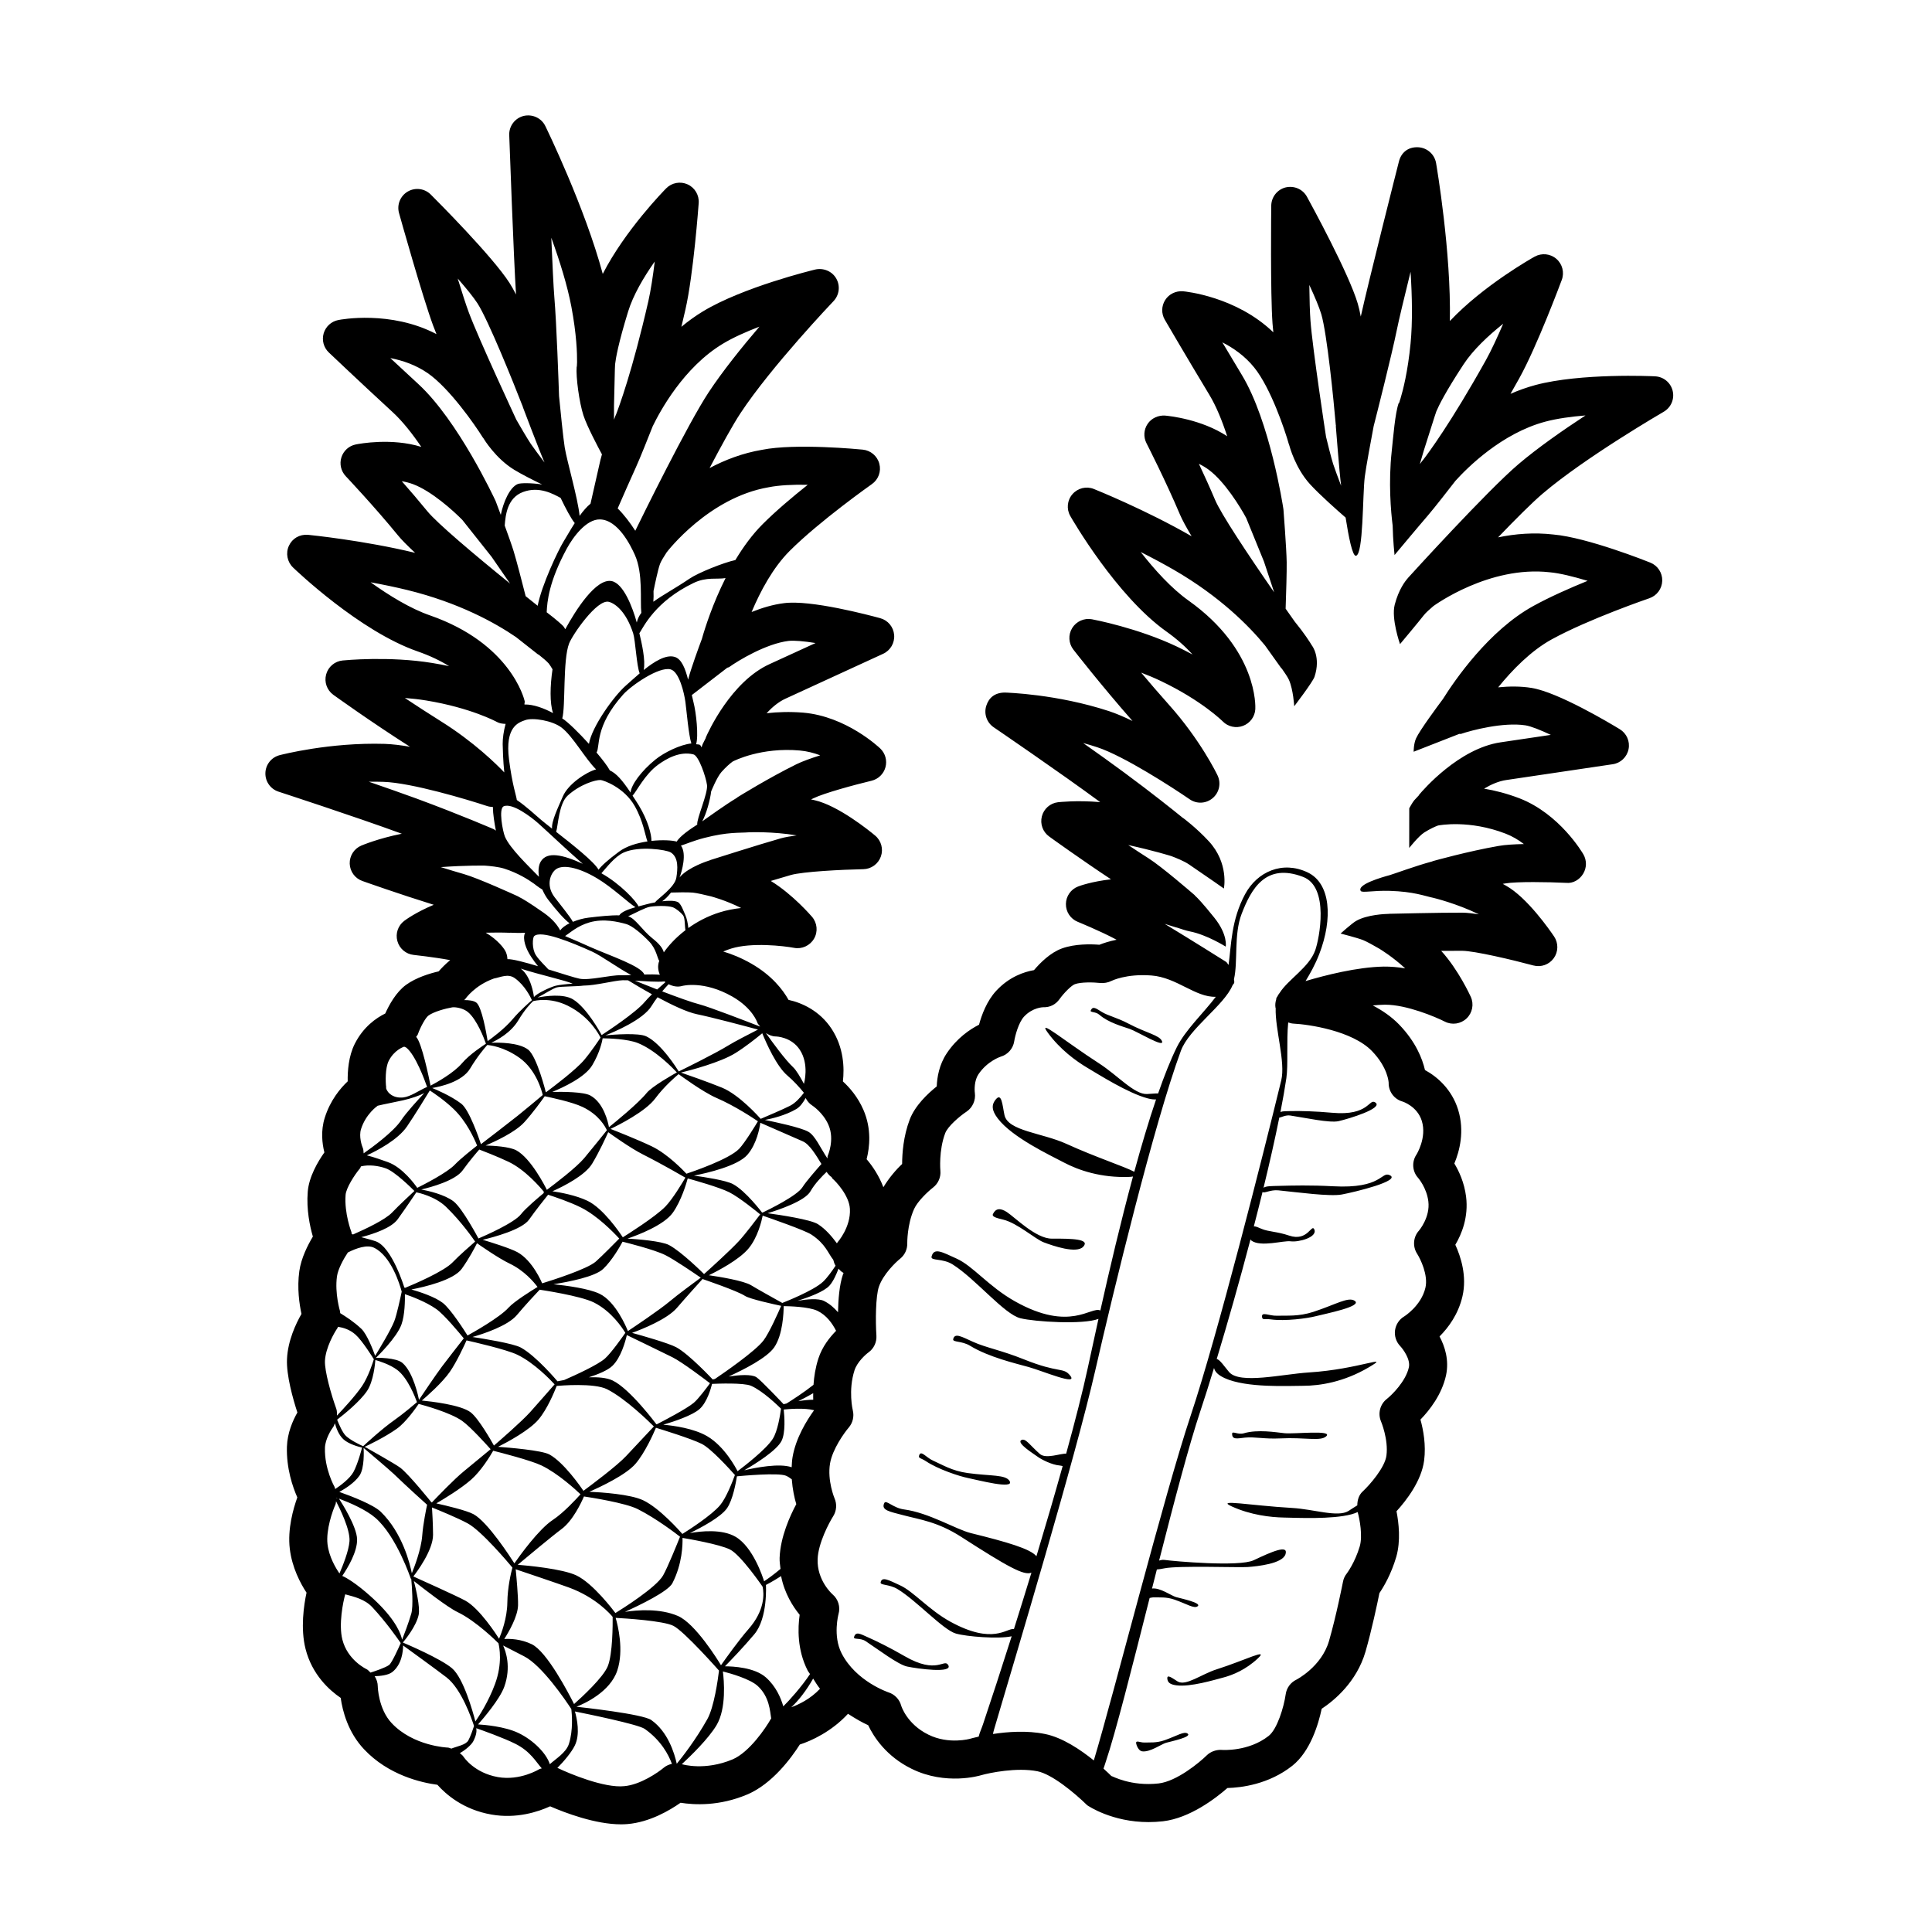
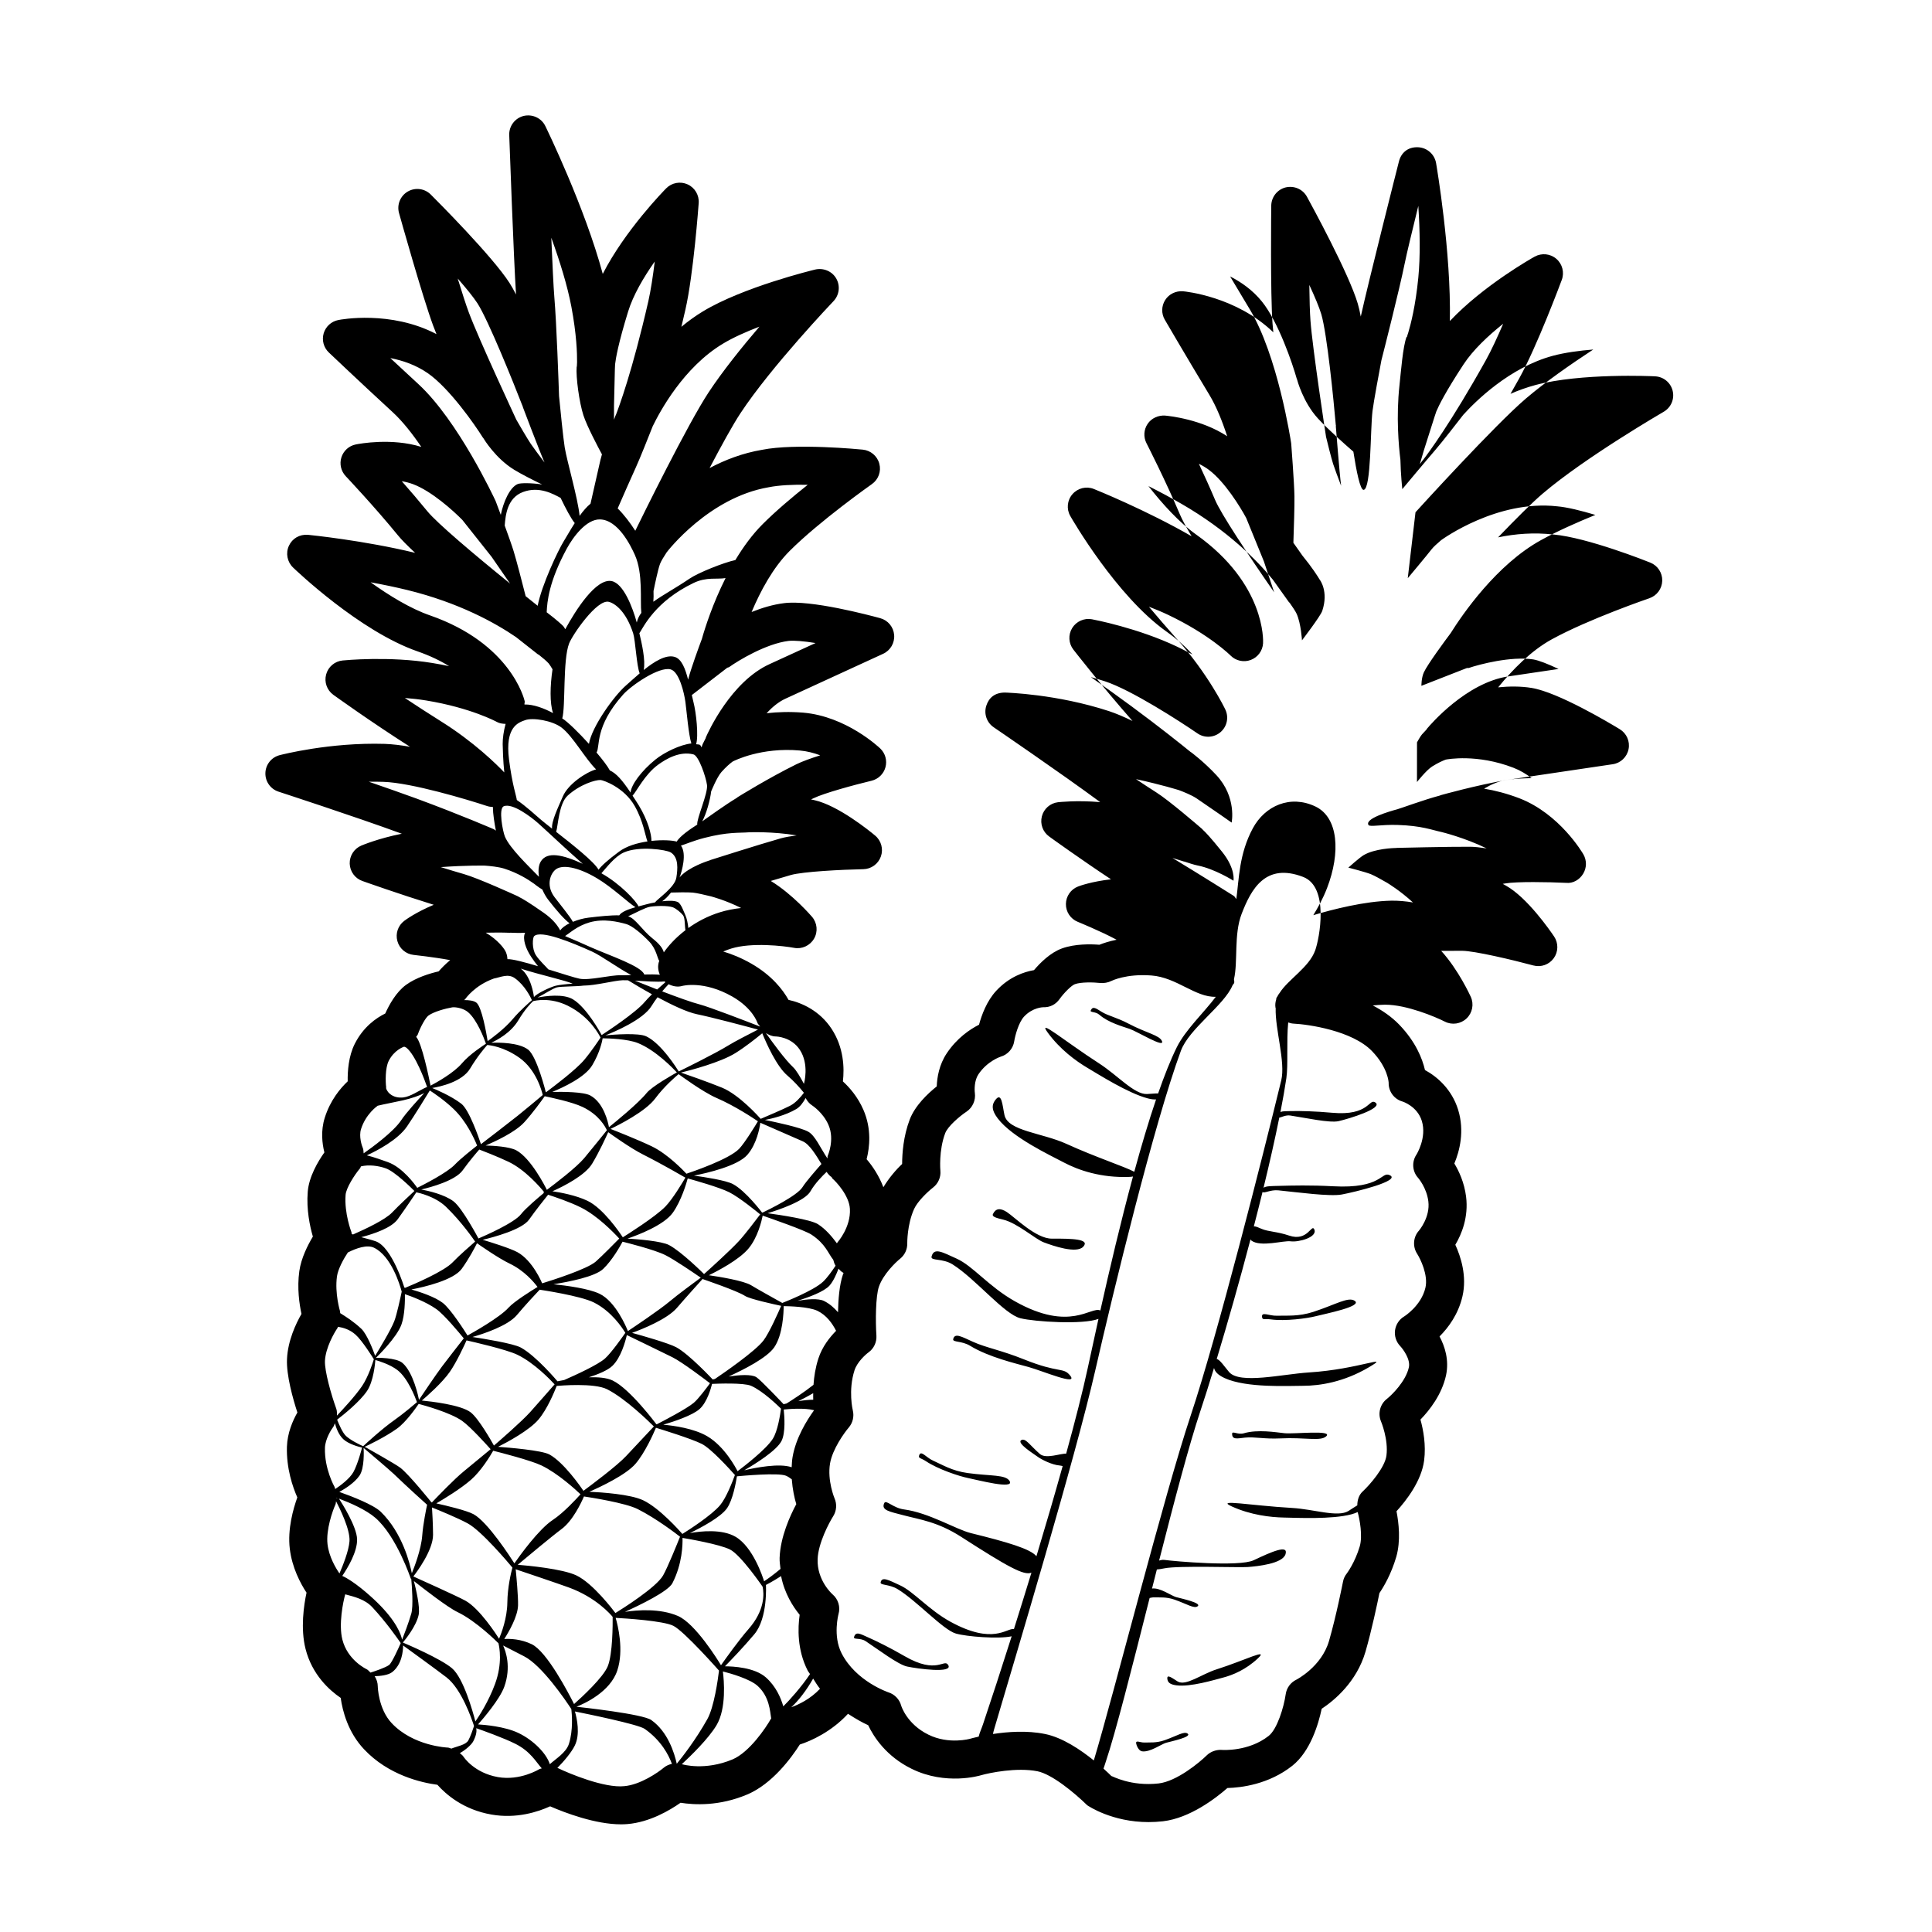
<svg xmlns="http://www.w3.org/2000/svg" fill="#000000" width="800px" height="800px" version="1.1" viewBox="144 144 512 512">
-   <path d="m552.9 274.75c11.285-9.605 31.805-21.512 32-21.629 1.938-1.121 2.902-3.375 2.371-5.551-0.523-2.176-2.422-3.738-4.656-3.836-0.809-0.059-19.68-0.895-31.676 2.293-2.301 0.621-4.527 1.418-6.641 2.344 0.746-1.301 1.504-2.648 2.293-4.062 4.676-8.383 11.031-25.418 11.297-26.137 0.738-1.977 0.156-4.211-1.438-5.578-1.594-1.379-3.879-1.605-5.738-0.59-0.648 0.363-13.531 7.586-22.484 17.074 0.363-18.273-3.473-40.797-3.652-41.871-0.414-2.344-2.402-4.082-4.773-4.184-2.746-0.117-4.508 1.496-5.078 3.797-0.355 1.367-8.07 31.844-10.105 41.074-0.254-1.34-0.523-2.508-0.797-3.426-2.344-7.969-12.34-26.273-13.473-28.34-1.102-1.996-3.387-2.992-5.648-2.461-2.215 0.562-3.777 2.547-3.809 4.84-0.012 0.945-0.246 23.273 0.336 31.191 0.051 0.688 0.129 1.484 0.215 2.371-9.879-9.523-23.34-10.824-23.961-10.883-1.859-0.129-3.691 0.727-4.695 2.32-1.012 1.586-1.055 3.602-0.098 5.234 0 0 5.481 9.418 11.809 19.906 1.832 3.031 3.406 6.938 4.715 10.961-6.859-4.527-15.457-5.383-16.473-5.473-1.812-0.109-3.59 0.688-4.613 2.203-1.023 1.523-1.141 3.473-0.305 5.106 0.051 0.098 5.125 10.035 8.875 18.914 0.602 1.406 1.684 3.394 3.09 5.758-12.121-6.977-25.34-12.301-25.898-12.527-1.996-0.809-4.269-0.246-5.676 1.367s-1.645 3.945-0.57 5.805c0.492 0.867 12.191 21.156 25.438 30.582 2.894 2.055 5.164 4.121 6.945 6.109-1.258-0.68-2.609-1.367-4.023-2.047-10.48-5-22.16-7.203-22.652-7.293-2.016-0.375-4.121 0.543-5.215 2.332-1.094 1.781-0.965 4.055 0.316 5.707 0.316 0.402 7.262 9.348 15.676 18.922-2.223-1.082-4.348-1.996-6.238-2.617-13.863-4.535-27.039-4.898-27.59-4.922-2.676 0.02-4.242 1.367-4.922 3.492-0.688 2.125 0.109 4.449 1.957 5.707 0.176 0.117 17.484 11.918 28.223 19.836-6.336-0.531-10.934 0.012-11.188 0.031-2.055 0.246-3.75 1.73-4.269 3.75-0.512 2.008 0.254 4.121 1.938 5.332 0.395 0.297 8.414 6.07 16.383 11.344-5.125 0.582-8.277 1.73-8.707 1.898-1.93 0.738-3.219 2.578-3.238 4.644-0.031 2.066 1.211 3.938 3.129 4.723 0 0 5.856 2.391 9.859 4.516 0.137 0.07 0.285 0.148 0.441 0.234-1.977 0.402-3.512 0.914-4.555 1.328-2.312-0.188-6.516-0.254-9.891 0.965-3.078 1.094-5.805 3.828-7.438 5.758-2.617 0.453-6.562 1.762-9.996 5.461-2.508 2.688-3.879 6.426-4.574 9.004-2.43 1.23-5.856 3.543-8.551 7.578-2.016 3.019-2.566 6.367-2.656 8.777-2.383 1.898-5.758 5.086-7.164 8.789-1.684 4.43-1.996 8.965-2.008 11.777-1.543 1.422-3.481 3.672-4.969 6.148-1.164-3.082-2.934-5.68-4.445-7.426 0.816-3.16 1.348-8.039-0.848-13.086-1.484-3.414-3.66-5.902-5.434-7.527 0.402-3.492 0.277-8.984-3.031-13.984-3.109-4.695-7.734-6.828-11.375-7.625-1.504-2.688-4.43-6.496-9.891-9.625-2.617-1.496-5.117-2.508-7.41-3.188 0.668-0.297 1.379-0.562 2.144-0.797 5.391-1.664 13.824-0.699 16.629-0.176 2.047 0.402 4.211-0.582 5.285-2.43 1.074-1.84 0.855-4.164-0.523-5.785-0.215-0.246-5.137-5.984-10.941-9.516 2.035-0.621 3.926-1.18 5.324-1.574 3.207-0.906 13.48-1.426 19.199-1.543 2.106-0.039 3.957-1.387 4.656-3.375 0.699-1.977 0.09-4.191-1.523-5.531-1.574-1.32-9.75-7.93-16.02-9.367-0.316-0.078-0.641-0.148-0.965-0.215 0.207-0.098 0.402-0.195 0.602-0.285 2.805-1.387 10.953-3.59 15.43-4.664 1.789-0.434 3.207-1.801 3.691-3.582 0.48-1.781-0.039-3.68-1.379-4.961-0.363-0.344-9.023-8.531-20.43-9.504-3.523-0.285-6.801-0.176-9.703 0.156 1.516-1.633 3.207-3.031 4.969-3.836l25.93-11.918c1.93-0.887 3.09-2.883 2.914-5-0.176-2.117-1.652-3.887-3.699-4.438-3.012-0.816-18.383-4.91-25.484-3.977-2.914 0.355-5.863 1.25-8.59 2.344 2.301-5.473 5.637-11.738 10.086-16.188 7.93-7.93 21.648-17.605 21.785-17.703 1.73-1.211 2.519-3.367 1.977-5.402-0.531-2.035-2.281-3.523-4.379-3.738-0.719-0.07-17.859-1.742-26.727 0.051-5.106 0.867-9.762 2.648-13.875 4.832 3.07-5.856 6.129-11.426 8.168-14.516 8.145-12.367 24.508-29.547 24.668-29.715 1.543-1.625 1.84-4.062 0.727-6.004-1.113-1.938-3.387-2.863-5.551-2.383-0.777 0.188-19.148 4.664-29.766 11.09-2.035 1.23-3.945 2.617-5.719 4.094 0.344-1.445 0.699-2.961 1.062-4.547 2.137-9.348 3.465-27.484 3.523-28.25 0.148-2.106-1.023-4.082-2.941-4.949-1.918-0.875-4.191-0.453-5.668 1.043-0.523 0.531-10.875 11.07-16.816 22.68-4.754-17.645-14.742-38.199-15.223-39.184-1.035-2.137-3.445-3.219-5.746-2.676-2.312 0.582-3.898 2.695-3.816 5.066 0.051 1.406 1.18 32.816 1.801 42.254-0.621-1.211-1.211-2.262-1.723-3.059-4.488-7.008-19.207-21.777-20.871-23.43-1.633-1.633-4.144-1.938-6.109-0.789-1.977 1.16-2.922 3.504-2.301 5.707 0.254 0.914 6.289 22.426 9.055 29.855 0.234 0.648 0.531 1.387 0.867 2.215-12.148-6.363-25.414-3.863-26.031-3.727-1.852 0.363-3.336 1.73-3.867 3.531-0.523 1.812 0 3.758 1.367 5.059 0 0 7.902 7.519 16.906 15.805 2.617 2.402 5.227 5.719 7.606 9.219-7.852-2.441-16.363-0.848-17.359-0.648-1.801 0.355-3.258 1.664-3.816 3.414-0.551 1.742-0.117 3.652 1.141 4.988 0.078 0.078 7.742 8.207 13.824 15.664 0.953 1.18 2.559 2.785 4.566 4.656-13.598-3.285-27.777-4.715-28.379-4.773-2.254-0.176-4.172 0.965-5.066 2.902-0.895 1.949-0.461 4.25 1.082 5.746 0.707 0.68 17.633 16.887 32.984 22.23 3.344 1.16 6.109 2.508 8.383 3.926-1.398-0.305-2.883-0.582-4.438-0.836-11.453-1.879-23.281-0.719-23.785-0.668-2.086 0.207-3.816 1.684-4.359 3.699-0.551 2.016 0.207 4.164 1.898 5.391 0.422 0.297 9.586 6.926 20.328 13.777-2.43-0.422-4.723-0.699-6.699-0.766-14.582-0.441-27.344 2.863-27.875 3-2.164 0.57-3.691 2.5-3.75 4.734-0.059 2.234 1.359 4.242 3.484 4.93 0.02 0.012 19.996 6.504 32.668 11.148-6.258 1.25-10.508 3.051-10.746 3.148-1.91 0.816-3.121 2.715-3.059 4.793 0.07 2.074 1.398 3.894 3.356 4.582 0.461 0.168 9.789 3.473 18.914 6.309-4.762 1.996-7.457 3.984-7.824 4.262-1.652 1.25-2.371 3.375-1.812 5.363 0.551 1.996 2.262 3.445 4.32 3.66 0 0 5.352 0.57 9.672 1.379-1.309 1.082-2.32 2.137-3.051 2.981-2.312 0.531-5.965 1.625-8.629 3.562-2.648 1.918-4.496 5.305-5.531 7.606-2.383 1.172-5.816 3.531-8.09 8.059-1.645 3.277-1.91 7.242-1.859 9.918-1.977 1.859-4.625 5.027-6.082 9.652-1.094 3.465-0.688 6.84-0.098 9.18-1.762 2.488-4.102 6.496-4.41 10.43-0.383 4.723 0.57 9.18 1.359 11.875-1.32 2.203-3.109 5.688-3.59 9.152-0.629 4.496 0.012 8.777 0.57 11.344-1.457 2.539-3.621 7.074-3.836 11.977-0.195 4.309 1.594 10.598 2.754 14.148-1.211 2.117-2.656 5.402-2.773 9.062-0.168 5.777 1.535 10.676 2.754 13.441-1.082 3.012-2.617 8.395-1.996 13.59 0.59 5.027 2.844 9.23 4.438 11.652-0.727 3.375-1.625 9.504-0.266 14.887 1.723 6.84 6.316 10.961 9.32 13 0.48 3.434 1.918 9.082 6.18 13.609 6.477 6.887 15.203 8.855 19.445 9.418 2.273 2.559 6.898 6.594 14.297 7.883 6.672 1.18 12.41-0.727 15.578-2.176 3.965 1.723 11.984 4.773 18.773 4.773 0.59 0 1.172-0.02 1.742-0.07 5.902-0.5 11.219-3.66 14.051-5.648 3.582 0.57 10.203 0.965 17.652-2.184 6.66-2.793 11.758-9.789 13.953-13.246 3.027-0.969 8.383-3.398 12.77-8.145 2.035 1.328 3.961 2.41 5.344 3.019 1.465 3.102 4.781 8.254 11.523 11.562 9.062 4.477 18.086 1.801 18.391 1.703 2.301-0.66 9.496-2.125 14.938-1.055 3.797 0.758 9.664 5.559 13.195 9.004 0.297 0.207 6.594 4.469 16.266 4.469 1.211 0 2.481-0.07 3.797-0.215 7.172-0.828 14.012-6.121 17.094-8.816 3.691-0.098 10.961-0.973 17.191-5.894 4.812-3.816 6.945-11.098 7.793-15.105 3.324-2.195 9.258-7.086 11.609-15.133 1.633-5.648 3.148-12.82 3.691-15.527 1.113-1.633 3.109-4.988 4.457-9.574 1.23-4.25 0.668-9.062 0.07-12.113 2.598-2.844 6.621-8.031 7.32-13.461 0.531-4.102-0.215-8.098-0.973-10.832 2.41-2.481 5.668-6.633 6.781-11.738 0.855-4.016-0.305-7.637-1.723-10.293 2.344-2.344 4.981-5.883 6.082-10.668 1.219-5.293-0.441-10.449-1.898-13.629 1.664-2.805 3.543-7.332 2.844-12.801-0.473-3.68-1.859-6.68-3.102-8.738 1.359-3.238 2.773-8.551 0.992-14.277-1.672-5.371-5.512-8.719-8.777-10.488-0.699-3.012-2.441-7.477-6.809-12.016-2.027-2.098-4.457-3.769-7.027-5.106 1.062-0.109 2.106-0.176 3.09-0.195h0.254c5.629 0 13.266 3.219 15.766 4.488 1.898 0.965 4.203 0.621 5.758-0.855 1.543-1.477 1.988-3.769 1.113-5.707-0.137-0.297-3.266-7.172-7.844-12.191 2.125-0.02 4.113-0.031 5.551-0.02 3.344 0.031 13.352 2.402 18.875 3.887 2.035 0.543 4.191-0.227 5.402-1.93 1.23-1.711 1.258-4.004 0.09-5.746-1.152-1.703-7.133-10.332-12.754-13.473-0.285-0.156-0.57-0.316-0.855-0.473 0.215-0.039 0.434-0.078 0.648-0.117 3.07-0.531 11.504-0.375 16.109-0.156 1.859 0.215 3.59-0.828 4.547-2.402 0.965-1.574 0.984-3.543 0.07-5.144-0.254-0.434-6.277-10.715-16.945-14.859-3.324-1.277-6.496-2.078-9.379-2.559 1.918-1.141 3.926-2.008 5.856-2.281l28.242-4.191c2.098-0.305 3.769-1.898 4.191-3.984 0.422-2.078-0.512-4.191-2.32-5.293-2.668-1.625-16.324-9.789-23.359-10.941-2.883-0.473-5.973-0.453-8.875-0.156 3.738-4.613 8.699-9.703 14.188-12.715 9.84-5.402 25.723-10.844 25.879-10.895 1.996-0.688 3.356-2.527 3.414-4.633 0.059-2.106-1.199-4.023-3.16-4.812-0.68-0.277-16.66-6.66-25.684-7.449-5.164-0.59-10.117-0.188-14.66 0.758 4.578-4.773 9.066-9.262 11.891-11.66zm-28.25-21.746c0.621-1.477 2.402-5.125 7.191-12.418 2.527-3.856 6.523-7.606 10.52-10.793-1.543 3.582-3.16 7.086-4.566 9.613-9.297 16.68-15.375 24.816-16.766 26.617l-0.023-0.012s-0.305 0.406-0.738 0.992l1.031-3.531 2.898-9.121c0.074-0.207 0.219-0.602 0.453-1.348zm-30.484-25.703c1.516 5.144 3.285 22.938 3.836 29.363 0.008 0.078 0.051 0.145 0.059 0.223l-0.059 0.008s0.977 12.602 1.41 15.844c-0.801-2.109-1.715-4.555-2.117-5.789-0.488-1.5-1.547-5.805-1.895-7.238-0.004-0.02 0.004-0.035 0-0.051-0.039-0.227-3.57-23.301-4.113-30.691-0.168-2.184-0.254-5.648-0.305-9.457 1.453 3.125 2.633 5.93 3.184 7.789zm-29.805 41.211c4.219 3.16 8.289 9.777 9.895 12.758l4.703 11.543 2.707 8.16c-7.148-10.309-14.109-20.824-15.668-24.523-1.367-3.238-2.883-6.562-4.281-9.535 0.922 0.453 1.828 0.984 2.644 1.598zm-117.38 320.03c-3.016-2.68-8.746-2.945-10.867-2.953 1.324-1.352 4.871-5.012 7.785-8.488 3.621-4.32 3.082-13.078 3.082-13.078s1.758-0.883 4.016-2.34c0.906 4.625 3.18 8.137 4.922 10.254-0.492 3.426-0.699 9.25 2.125 14.781 0.176 0.348 0.434 0.586 0.621 0.922-2.117 3.227-5.516 7.039-7.078 8.559-0.672-2.285-1.941-5.289-4.606-7.656zm-30.387 11.285c-2.258-1.594-18.219-3.348-19.82-3.519 2.164-0.859 8.926-3.938 10.812-9.598 1.801-5.406 0.145-12-0.43-13.957 2.543 0.137 12.602 0.758 15.285 2.102 2.891 1.445 12.09 11.855 12.09 11.855l0.016 0.004c-0.285 2.328-1.293 9.656-3.098 12.879-3.113 5.559-6.742 10.168-8.098 11.824-0.633-2.871-2.371-8.496-6.758-11.59zm-21.812 6.281c-0.746 2.375-3.484 3.973-5.07 5.426-0.867-2.801-4.305-6.356-8.336-8.281-3.641-1.738-9.059-2.172-10.684-2.266 1.398-1.582 5.754-6.672 6.941-9.961 1.895-5.262 0.395-9.434-0.301-10.949 1.285 0.672 3.297 1.711 5.523 2.84 4.769 2.41 11.031 11.672 12.555 14 0.152 1.352 0.516 5.547-0.629 9.191zm-61.348-110.16c0.07-0.102 0.074-0.234 0.137-0.34 1.457 0.238 3.094 0.723 4.629 2.066 1.797 1.574 4.684 6.234 4.875 6.547-0.23 0.754-1.488 4.703-3.144 7.125-1.797 2.629-5.047 6.133-6.644 7.809 0.016-0.625 0.043-1.258-0.18-1.863-1.32-3.621-3.109-9.938-2.992-12.652 0.172-3.477 2.453-7.453 3.32-8.691zm53.898-123.67c-0.645 1.031-0.719 2.516-0.512 4.074-2.625-2.703-7.719-7.547-9-10.617-0.59-1.41-1.742-7.434-0.344-8.051 2.269-1.004 7.312 2.848 9.168 4.5 2.316 2.062 7.977 7.422 11.789 10.738-5.449-2.508-9.441-3.293-11.102-0.645zm-4.027-70.285c-0.992-3.902-2.434-9.473-3.184-11.922-0.453-1.48-1.422-4.199-2.367-6.793 0.219-2.801 0.672-7.332 4.859-8.895 4.289-1.602 7.988 0.52 9.953 1.566 1.398 2.902 2.781 5.5 3.746 6.672-1.18 1.836-2.203 3.668-2.953 4.879-1.426 2.297-5.805 11.527-6.871 17.035-1.039-0.824-2.113-1.688-3.184-2.543zm28.941-10.938c2.231 4.961 1.348 12.117 1.711 15.363-0.602 0.789-1.004 1.637-1.203 2.555-1.117-4.055-3.543-10.379-6.668-10.98-4.148-0.797-9.531 7.711-12.285 12.758-0.195-0.305-0.344-0.637-0.613-0.902-0.172-0.172-1.637-1.578-4.309-3.586 0.125-2.828 0.578-8.109 5.32-16.871 1.648-3.047 5.164-7.824 8.801-7.742 4.82 0.109 8.156 6.984 9.246 9.406zm17.754 22.285c-0.734 1.957-2.871 7.754-3.644 10.773-0.75-2.918-1.707-5.469-3.559-6.027-2.328-0.699-5.434 1.25-8.207 3.481 0.535-2.516-0.516-7.094-1.145-9.746 1.145-1.766 4.25-8.469 14.367-13.332 3.449-1.656 6.219-0.895 8.473-1.293-3.367 6.707-5.387 12.977-6.285 16.145zm1.367 38.707c0.281 2.219-2.832 9.043-2.582 10.477-1.699 1.074-4.641 3.07-5.441 4.508-1.164-0.34-3.766-0.508-6.707-0.184 0.035-1.648-0.879-5.363-3.379-9.465-0.625-1.023-1.094-1.695-1.625-2.523 1.043-1.066 3.227-5.637 6.785-8.207 2.133-1.543 5.707-3.66 9.363-2.727 1.395 0.359 3.316 6.008 3.586 8.121zm-8.137 24.574c-0.426 2.578-4.941 5.543-5.66 6.527-0.824 0.152-1.57 0.312-2.082 0.457-0.539 0.152-1.371 0.352-2.281 0.598-0.496-1.301-4.797-5.973-9.832-8.777 1.297-1.418 3.496-4.426 5.961-5.519 4.027-1.789 11.266-0.727 12.426-0.004 2.125 1.328 1.848 4.414 1.469 6.719zm33.758 56.906c0.008 0.039 0.016 0.078 0.023 0.117-0.895 1.18-2.188 2.656-3.641 3.398-1.801 0.922-6.426 2.891-7.777 3.465-0.441-0.5-5.711-6.414-10.27-8.27-3.734-1.52-9.211-3.426-10.855-3.992 2.309-0.566 10.457-2.676 14.457-5.188 2.688-1.688 5.371-3.82 7.078-5.234 1.117 2.734 3.801 8.77 6.652 11.195 1.719 1.457 3.242 3.172 4.332 4.508zm-14.633 142.21c-2.555 2.902-6.109 7.894-7.285 9.566-0.859-1.422-6.828-11.094-11.445-13.07-4.773-2.047-10.734-1.566-14.004-1.074 4.012-1.816 11.457-5.418 12.578-7.606 2.652-5.164 2.723-10.316 2.672-11.992 1.523 0.254 9.789 1.676 12.586 3.074 2.894 1.445 8.633 9.844 8.633 9.844l0.008-0.023c0.402 1.875 0.656 6.281-3.742 11.281zm-37.301 9.855c-1.223 2.981-6.867 8.176-8.922 10-1.422-2.832-7.188-13.934-11.23-15.863-2.93-1.398-5.715-1.465-7.266-1.375 1.188-1.863 3.578-5.957 3.652-8.934 0.059-2.281-0.441-7.688-0.621-9.543 2.402 0.809 10.789 3.633 14.027 4.805 7.281 2.637 11.184 7.223 11.664 7.809 0.023 1.855 0.027 9.859-1.305 13.102zm-37.773-17.426c-2.277-1.242-12.391-5.785-13.742-6.391 0.918-1.18 5.242-6.953 5.223-11.062-0.016-2.863-0.203-5.992-0.281-7.219 1.949 0.785 6.719 2.742 9.434 4.203 3.719 2 10.969 10.633 11.879 11.73-0.348 1.301-1.297 5.184-1.344 9.281-0.051 4.184-1.594 8.172-2.191 9.574-0.574-0.906-5.129-8.016-8.977-10.117zm-12.328-52.117c1.477 0.391 8.391 2.297 11.504 4.492 2.293 1.617 6.832 6.691 7.562 7.512-1.402 1.164-5.332 4.422-7.086 5.848-2.57 2.09-7.125 6.844-8.465 8.254-0.039-0.008-0.145-0.031-0.145-0.031s-5.891-7.359-8.238-9.16c-1.262-0.969-9.203-5.422-9.203-5.422s-0.176-0.078-0.262-0.113c0.895-0.414 5.309-2.496 8.559-4.812 2.41-1.711 5.109-5.59 5.773-6.566zm30.602-123.96c1.809-1.688 9.863 1.621 15.312 4.07 2.484 1.117 7.172 4.559 10.41 6.234-1.109 0.051-2.109 0.086-2.777 0.062-2.644-0.098-8.309 1.426-10.902 0.91-1.32-0.262-4.691-1.352-8.281-2.469-0.742-0.867-2.367-2.324-3.289-3.75-1.133-1.754-0.891-4.668-0.473-5.059zm10.207 12.598c-1.742 0.098-3.633 0.332-4.465 0.531-1.344 0.324-5.035 2.023-5.797 3.016-0.098-0.836-0.785-5.496-3.5-7.539 4.773 1.57 12.105 3.18 13.762 3.992zm-10.496 4.633c0.438-0.121 4.453-1.137 9.219 1.215 5.93 2.93 8.426 7.961 8.66 8.445-0.414 0.629-2.445 3.672-4.32 5.902-2.168 2.578-8.066 7.043-10.078 8.535-0.02 0-0.109 0.004-0.109 0.004s-2.344-9.469-4.691-11.27c-2.453-1.883-7.703-1.887-9.75-1.816 1.684-0.77 5.207-2.676 7.152-5.926 1.723-2.875 3.238-4.453 3.918-5.09zm21.824 162.15c-0.52-0.699-5.922-7.859-10.336-9.965-3.715-1.773-13.02-2.621-15.547-2.824 2.043-1.711 9.102-7.606 11.609-9.461 2.973-2.199 5.215-6.965 5.941-8.645 1.711 0.254 10.992 1.703 14.262 3.356 5.008 2.531 10.301 6.613 11.195 7.312-0.727 1.82-3.273 8.129-4.488 10.262-1.832 3.207-10.906 8.895-12.637 9.965zm-32.387-43.008c1.855 0.465 9.922 2.527 12.766 3.887 4.375 2.09 9.07 6.414 10.371 7.648-0.98 1.098-4.457 4.902-7.344 6.801-3.746 2.465-8.824 9.555-10.18 11.504-1.012-1.594-7.062-10.969-10.824-13.023-1.863-1.016-7.356-2.309-9.867-2.867 2.117-1.234 6.477-3.879 9.211-6.273 2.676-2.344 5.039-6.246 5.867-7.676zm30.477-84.422c0.465 0.336 5.766 4.168 9.215 5.906 5.281 2.668 10.852 5.918 11.238 6.144-0.723 1.238-3.363 5.672-5.316 7.676-2.668 2.734-10.297 7.531-11.266 8.133-0.852-1.293-5.203-7.688-9.367-9.676-3.094-1.477-7.188-2.215-9.281-2.523 3.016-1.352 8.66-4.199 10.547-7.352 1.914-3.195 3.644-6.992 4.231-8.309zm12.77 77.402s-6.977-9.391-11.613-11.605c-1.57-0.75-3.938-0.918-6.305-0.836 2.543-0.82 5.004-1.844 6.238-3.016 2.309-2.191 3.484-6.594 3.848-8.176 0.266 0.129 9.051 4.359 12.086 5.879 2.617 1.309 8.789 5.996 9.953 6.887-0.828 1.137-3.047 4.117-4.289 5.168-1.887 1.602-8.129 4.848-9.797 5.703-0.023 0-0.121-0.004-0.121-0.004zm-7.551-24.695c-0.387-0.973-3.231-7.84-7.539-9.898-2.883-1.375-8.637-2.144-12.18-2.512 4.172-0.66 11.004-2.004 13.16-4.051 2.422-2.301 4.559-6.121 5.148-7.223 0.844 0.207 8.418 2.094 11.328 3.547 2.426 1.211 7.727 4.836 9.395 5.988-1.539 1.125-6.113 4.496-8.168 6.227-2.75 2.316-9.539 6.856-11.145 7.922zm-21.148-36.129c1.422 0.457 5.766 1.895 8.773 3.414 4.305 2.176 8.484 6.457 10.086 8.199-0.957 0.973-4.606 4.676-6.215 6.094-2.269 2-11.633 4.973-14.156 5.75-0.008 0-0.074-0.004-0.074-0.004s-2.445-5.996-6.555-8.238c-1.879-1.023-6.938-2.602-9.188-3.277 2.879-0.684 10.418-2.688 12.297-5.359 1.715-2.445 4.18-5.523 5.031-6.578zm-2.231 25.168c0.34 0.051 10.855 1.609 14.402 3.398 4.656 2.352 7.512 6.723 8.301 8.035-0.516 0.742-3.699 5.309-5.398 6.805-1.93 1.699-7.82 4.387-10.812 5.695-1.082 0.188-1.773 0.34-1.773 0.34s-5.609-6.707-9.723-8.949c-1.98-1.082-9.875-2.352-12.809-2.797 2.789-0.797 9.352-2.914 11.785-5.824 2.172-2.594 4.891-5.504 6.027-6.703zm4.512 25.5c0.789-0.07 9.918-0.859 13.363 0.883 4.914 2.484 11.16 8.625 12.387 9.855-1.23 1.309-5.68 6.047-7.356 7.848-2.363 2.547-9.285 7.719-11.305 9.211-0.652-0.965-5.207-7.551-9.02-9.633-2.043-1.113-10.773-1.824-13.602-2.031 2.473-1.246 8.305-4.367 10.742-7.273 2.285-2.723 4.156-7.238 4.789-8.859zm33.305 39.23c-0.656-0.758-6.031-6.844-10.383-8.922-3.402-1.625-11.125-2.121-14.27-2.262 3.106-1.367 9.699-4.473 12.227-7.406 2.555-2.965 4.82-8.129 5.422-9.551 1.398 0.426 9.328 2.867 12.137 4.269 2.508 1.254 7.508 6.797 8.793 8.25-0.594 1.629-2.281 6.027-3.91 7.977-2.301 2.75-8.52 6.707-10.016 7.644zm14.625-16.629c-0.449-0.891-3.441-6.57-8.027-9.262-3.578-2.102-8.898-2.816-11.66-3.059 2.754-0.816 7.785-2.473 9.656-4.188 1.961-1.797 2.977-5.418 3.273-6.633 1.414-0.066 8.367-0.336 10.309 0.496 3.141 1.355 7.238 5.356 7.961 6.07-0.211 1.625-0.875 5.953-2.18 8-1.82 2.848-7.742 7.383-9.332 8.574zm20.047-20.676c0 0.586-0.02 1.203 0.008 1.73-1.273 0.004-2.676 0.172-3.953 0.383 1.211-0.598 2.594-1.328 3.945-2.113zm1.371-9.191c-0.793 2.453-1.145 4.809-1.293 6.973-2.602 2.059-5.691 4.047-7.137 4.945-0.457 0.105-0.789 0.191-0.789 0.191s-6.012-6.391-7.199-7.152c-1.332-0.852-4.613-0.598-7.356-0.195 4.047-1.84 10.086-4.91 12.035-7.676 2.34-3.316 2.535-9.406 2.543-10.965 1.203 0.012 6.656 0.121 8.961 1.246 2.43 1.188 3.93 3.344 4.93 5.289-1.68 1.715-3.664 4.164-4.695 7.344zm-14.555-4.766c-2.199 2.875-10.574 8.637-12.867 10.188-0.344 0.074-0.582 0.129-0.582 0.129s-6.266-6.715-9.664-8.535c-2.047-1.098-9.113-3.098-11.707-3.812 2.711-0.988 9.277-3.594 11.887-6.625 2.535-2.945 5.852-6.609 6.805-7.66 0.012 0.008 0.07 0.047 0.07 0.047s9.188 3.125 11.145 4.43c1.266 0.844 7.91 2.285 9.609 2.644-0.684 1.578-3.16 7.188-4.695 9.195zm-15.742-17.609c-0.434-0.434-5.996-5.938-9.262-7.684-2.016-1.078-8.488-1.566-11.012-1.723 2.621-0.891 9.648-3.523 12.02-6.891 2.238-3.18 3.57-7.734 3.926-9.047 1.789 0.488 8.332 2.328 10.984 3.652 2.711 1.355 7.602 5.359 8.219 5.871-0.848 1.133-3.988 5.293-5.676 7.109-2.402 2.59-7.785 7.445-9.199 8.711zm-4.672-26.598c-0.684-0.734-4.949-5.238-9.219-7.273-3.738-1.785-9.438-4.031-10.898-4.598 2-0.953 9.258-4.57 11.859-8.082 2.379-3.215 5.445-5.824 6.184-6.434 0.492 0.363 6.465 4.754 10.016 6.293 4.969 2.152 9.875 5.434 11.004 6.203-0.648 1.078-3.434 5.652-4.949 7.262-2.648 2.809-12.613 6.172-13.996 6.629zm-10.543-21.391c-2.269 2.801-8.41 7.793-9.988 9.062-0.234-1.305-1.359-6.449-4.938-8.402-1.789-0.977-7.269-1-10.086-0.945 2.984-1.223 8.688-3.883 10.59-7.059 2.035-3.398 2.637-6.398 2.766-7.152 1.52 0.016 6.602 0.148 9.398 1.285 4.707 1.914 9.352 6.773 10.266 7.758-1.012 0.559-6.578 3.688-8.008 5.453zm-27.012 0.863c1.613 0.324 7.281 1.523 10.035 2.836 4.356 2.078 6.023 5.246 6.441 6.168-0.441 0.555-4.047 5.062-6.008 7.398-2.109 2.508-7.731 6.785-9.895 8.398-0.5-1.004-4.254-8.371-8.09-10.465-1.828-0.996-6.109-1.23-8.148-1.285 2.504-1.055 7.863-3.512 10.281-6.191 2.301-2.543 4.547-5.676 5.383-6.859zm-17.34 14.121c0.535 0.203 4.75 1.816 7.769 3.258 4.41 2.106 8.359 6.723 9.391 7.981-0.051 0.035-0.164 0.121-0.164 0.121l0.117 0.148c-1.434 1.191-4.938 4.16-6.035 5.606-1.75 2.301-9.574 5.723-11.297 6.457-0.012-0.02-4.25-8.031-6.594-9.828-2.394-1.836-6.734-2.812-8.559-3.156 2.617-0.613 9.016-2.352 10.973-5.078 1.824-2.539 3.75-4.769 4.398-5.508zm-0.605 24.832c0.93 0.652 5.731 4.004 8.645 5.394 3.856 1.84 6.387 4.836 7.398 6.191-1.629 0.992-6.211 3.848-7.711 5.512-2.34 2.598-9.391 6.559-10.84 7.359-0.621-0.996-4.422-7.004-6.574-8.656-2.09-1.602-5.992-2.883-8.305-3.547 3.543-0.688 11.188-2.481 13.348-5.484 1.914-2.668 3.414-5.523 4.039-6.769zm-2.773 25.746c1.703 0.383 10.523 2.398 13.43 3.785 4.519 2.156 8.93 6.801 9.91 7.867-1.078 1.23-4.91 5.609-6.488 7.363-2.246 2.492-8.016 7.5-9.59 8.859-0.68-1.227-4.066-7.191-6.168-8.809-2.609-2.004-10.57-2.894-12.941-3.125 1.289-1.098 5.402-4.699 7.414-7.598 1.824-2.625 3.863-7.066 4.434-8.344zm78.859 63.844c-0.352-1.137-2.934-9.078-7.555-11.793-3.602-2.113-9.223-1.5-12.113-0.988 2.945-1.426 8.164-4.184 9.836-6.578 1.531-2.195 2.371-6.828 2.633-8.465 1.141-0.109 10.98-1.023 13.016-0.148 0.5 0.215 1.008 0.555 1.52 0.945 0.195 2.625 0.695 4.949 1.191 6.578-1.633 3.039-4.211 8.668-4.418 14.211-0.039 1.055 0.133 1.98 0.238 2.953-1.84 1.547-3.484 2.711-4.348 3.285zm7.535-32.879c-0.152 0.906-0.188 1.785-0.23 2.66-0.012-0.004-0.023-0.016-0.035-0.02-3.281-1.105-9.527 0.117-12.523 0.82 2.918-1.691 8.602-5.227 9.887-7.812 1.078-2.18 0.754-6.543 0.57-8.293 1.34-0.137 5.543-0.477 8.043 0.188-1.883 2.594-4.848 7.316-5.711 12.457zm12.051-38.418c-0.996-1.145-2.168-2.223-3.688-2.984-1.52-0.766-4.578-0.473-7.051-0.055 3.047-0.949 7.094-2.441 8.512-4.062 0.988-1.133 1.797-2.957 2.359-4.449 0.297 0.293 0.543 0.637 0.906 0.852 0.004 0 0.254 0.172 0.441 0.297-0.047 0.129-0.121 0.242-0.168 0.375-0.949 2.766-1.246 6.637-1.312 10.027zm-1.258-13.906c0.137 0.551 0.305 1.094 0.609 1.566-0.91 1.379-2.18 3.18-3.344 4.269-2.523 2.367-10.273 5.406-10.777 5.602-1.461-0.812-7.16-3.988-8.195-4.652-1.961-1.254-8.633-2.312-11.254-2.691 2.488-1.215 7.891-4.055 10.402-6.965 2.57-2.984 3.606-7.59 3.852-8.828 2 0.688 11.203 3.875 12.945 5.039 3.762 2.5 4.356 4.902 5.762 6.66zm-18.887-12.539s-4.305-5.711-7.703-7.527c-1.848-0.988-7.453-1.852-10.32-2.242 3.547-0.695 11.594-2.555 14.164-5.535 2.5-2.902 3.234-7.144 3.414-8.473 0.898 0.391 8.945 3.91 11.246 4.918 1.809 0.789 3.484 3.617 4.949 6.004-1.191 1.344-4.121 4.695-5.008 6.129-1.41 2.289-8.949 5.969-10.578 6.746-0.031-0.004-0.164-0.02-0.164-0.02zm-8.848-44.309c-3.512 2.176-11.836 6.262-13.219 6.938-0.371-0.605-4.57-7.398-8.617-9.309-2.051-0.965-8.473-0.477-10.805-0.262 2.273-0.887 10.035-4.125 12.258-7.84 0.484-0.809 1.02-1.543 1.547-2.254 3.723 2 7.769 3.941 10.43 4.492 4.223 0.875 12.676 3.125 16.188 4.074-2.434 1.238-6.25 3.211-7.781 4.16zm-22.234-11.48c-2.371 2.82-9.949 7.82-11.41 8.77-0.445-0.828-3.977-7.223-7.555-9.438-2.594-1.609-7.469-0.883-9.445-0.5 1.523-0.742 4.027-2.418 5.144-2.699 1.082-0.27 5.418-0.23 7-0.465 3.363-0.02 8.129-1.352 10.453-1.426 0.379-0.012 0.863 0 1.398 0.02 1.297 0.797 3.602 2.184 6.34 3.699-0.711 0.699-1.391 1.402-1.926 2.039zm-2.594-5.644c2.672 0.156 5.941 0.395 7.824 0.207 0.082 0.07 0.18 0.113 0.266 0.18-0.566 0.48-1.344 1.172-2.195 1.949-2.352-0.914-4.441-1.75-5.894-2.336zm7.656-7.496c-0.266-1.094-1.211-2.289-2.988-3.691-2.75-2.172-4.562-5.352-6.461-5.867h-0.008c1.941-0.891 4.465-2.289 5.777-2.527 1.41-0.254 4.777-0.359 6.117 0.156 0.836 0.324 2.113 1.383 2.656 2.094 0.562 0.734 0.426 2.82 0.641 3.953-2.812 2.152-4.684 4.367-5.734 5.883zm-25.098-81.871c0.891-2.289 7.426-11.855 10.551-11.023 1.727 0.457 4.582 2.648 6.426 8.34 0.594 1.84 0.91 8.691 1.727 10.605-1.398 1.191-2.68 2.379-3.644 3.219-3.102 2.695-9.02 10.859-9.805 15.469-2.691-2.965-5.578-5.801-7.07-6.746 0.906-3.133 0.113-15.488 1.816-19.863zm14.344 13.516c2.117-2.363 9.508-7.484 12.566-6.641 2.289 0.633 3.598 6.301 3.91 8.652 0.324 2.406 0.828 8.602 1.574 10.977-2.879 0.289-7.168 2.356-9.516 4.258-3.703 3.004-6.41 6.637-6.598 8.754-2.172-3.269-3.781-5.098-5.484-5.863-0.59-1.102-1.898-2.828-3.535-4.754 1.035-1.504-0.637-6.758 7.082-15.383zm3.082 29.641c2.262 4.047 2.734 7.769 3.336 9.316-2.703 0.398-5.512 1.207-7.539 2.711-3.137 2.328-4.695 3.801-5.422 4.781-1.141-2.098-6.82-6.586-11.234-10.039 0.504-1.531 0.695-7.457 3.059-9.609 3.258-2.965 7.344-4.184 8.711-4.125 0.68 0.031 6.273 1.922 9.09 6.965zm-19.441-20.871c3.027 2.301 6.219 8.18 9.164 11.09-2.621 0.723-7.398 3.867-8.809 7.164-1.266 2.953-3.066 6.609-2.856 8.539-1.145-0.898-2.191-1.723-2.894-2.316-1.395-1.172-3.949-3.586-6.453-5.277-0.09-1.043-1.18-3.805-2.062-10.742-1.109-8.75 2.535-9.785 4.309-10.426 2.016-0.727 7.176 0.125 9.602 1.969zm-1.738 37.777c1.738-1.664 6.106-0.812 11.078 2.133 4.164 2.469 8.355 6.539 10.254 7.703-1.836 0.527-3.738 1.234-4.289 2.156-2.281-0.051-5.266 0.27-8.133 0.613-1.461 0.176-2.898 0.594-4.156 1.113-0.789-1.469-3.277-4.449-4.871-6.559-2.09-2.766-1.383-5.723 0.117-7.16zm9.148 13.863c3.828-1.098 7.617-0.141 9.742 0.438 1.535 0.422 4.16 2.598 6.144 4.703 1.844 1.957 2.113 4.414 2.606 5.059-0.477 1.219-0.348 2.484 0.156 3.672-1.207-0.105-2.641-0.109-4.133-0.066-0.68-2.18-9.129-5-14.086-7.188-2.207-0.973-4.594-2.059-6.894-3 1.219-0.77 3.191-2.68 6.465-3.617zm-21.133 2.75c0.039 0 0.078-0.02 0.117-0.02 1.09 0.047 2.734 0.102 3.684 0.016 0.102-0.008 0.215 0.008 0.32 0-0.023 0.047-0.074 0.059-0.094 0.105-0.664 1.555 0.223 4.133 1.664 6.289 0.602 0.902 1.207 1.738 1.809 2.469-3.535-1.062-6.789-1.926-8.105-1.867-0.043-0.859-0.242-1.703-0.719-2.445-0.227-0.363-1.742-2.629-5.027-4.566 2.051-0.051 4.312-0.062 6.352 0.02zm-4.219 12.129c1.887-0.359 3.754-1.379 5.555-0.105 2.699 1.91 4.223 5.113 4.547 5.84-0.57 0.484-3.176 2.742-5.039 4.957-2.262 2.691-5.731 5.207-6.691 5.887-0.305-1.906-1.547-9.156-3.019-10.219-0.738-0.531-1.949-0.648-3.203-0.652 0.09-0.109 0.223-0.18 0.305-0.297 0.09-0.141 2.5-3.598 7.547-5.41zm-1.742 17.613c0.594 0.039 4.328 0.395 8.539 3.394 4.434 3.16 5.914 8.746 6.172 9.859-1.129 0.949-4.609 3.875-6.617 5.477-2.59 2.07-8.223 6.379-9.758 7.551-0.523-1.582-3.106-9.109-5.203-10.719-2.762-2.117-6.867-3.82-7.723-4.168 2.148-0.359 7.938-1.617 10.055-5.152 1.898-3.172 3.848-5.465 4.535-6.242zm-15.219 12.051c1.051 0.676 3.859 2.559 6.336 4.938 3.34 3.211 5.41 7.711 6.203 9.66-0.914 0.715-4.461 3.512-5.906 5.047-2.023 2.144-8.316 5.344-9.961 6.16-0.516-0.75-3.879-5.477-7.887-6.859-1.469-0.508-3.617-1.309-5.469-1.75 2.672-1.227 8.176-4.07 10.633-7.648 2.023-2.953 5.277-8.277 6.051-9.547zm-3.574 26.988c0.508 0.102 4.949 1.035 7.856 3.832 4.137 3.981 7.387 8.719 7.731 9.227-0.949 0.82-4.301 3.734-5.934 5.465-2.312 2.453-10.43 5.894-12.586 6.781-0.121-0.031-0.238-0.059-0.238-0.059s-3.258-10.766-7.606-12.27c-1.09-0.375-2.477-0.715-3.812-1.09 3.527-0.926 8.039-2.488 9.68-4.777 2.156-3 4.285-6.176 4.91-7.109zm-3.023 26.992c1.535 0.52 5.516 1.969 8.309 3.941 2.106 1.488 6.106 6.309 7.293 7.769-1.254 1.605-4.609 5.906-5.746 7.426-1.715 2.293-5.16 7.422-6.121 8.855-0.137-0.691-1.477-7.238-4.359-9.746-1.715-1.492-6.953-1.387-7.043-1.383 0.266-0.254 5.523-5.352 6.762-8.844 0.906-2.531 0.934-6.449 0.906-8.02zm-10.027 25.637c1.723-2.555 2.137-7.356 2.199-8.188 0.805 0.227 3.84 1.137 5.824 2.652 2.754 2.109 4.711 7.148 5.203 8.52-0.66 0.566-3.668 3.121-6.031 4.781-3.277 2.305-7.598 6.293-8.234 6.891-1.059-0.477-3.195-1.508-4.512-2.68-0.926-0.828-1.906-3.125-2.383-4.352 1.805-1.391 6.012-4.769 7.934-7.625zm-0.906 15.121s6.781 5.727 8 6.898c3.848 3.699 7.859 7.301 8.812 8.152-0.188 0.879-1.055 5.039-1.285 8.129-0.277 3.734-2.125 8.477-2.762 10.023-0.469-2.387-2.434-10.645-8.219-16.281-1.922-1.871-7.617-4.078-10.988-5.273 1.543-0.855 4.004-2.391 5.332-4.312 1.383-1.996 1.137-6.731 1.098-7.336zm-6.969 13.27-0.203 0.078c0.004-0.047 0.023-0.094 0.027-0.141 0.062 0.023 0.113 0.039 0.176 0.062zm-0.5 1.695c0.121-0.266 0.086-0.562 0.156-0.844 0.934 1.785 3.777 7.492 3.559 10.59-0.18 2.543-1.754 6.461-2.656 8.539-0.945-1.363-2.758-4.34-3.164-7.734-0.453-3.84 1.367-8.918 2.106-10.551zm1.805 18.941c1.465-2.168 4.008-6.406 3.926-9.711-0.086-3.363-4.012-9.551-4.805-10.77 2.922 1.102 7.199 2.949 9.68 5.117 5.609 4.898 9.34 16.055 9.34 16.055s0.105 0.086 0.141 0.113c0.18 1.988 0.578 7.227 0.004 9.195-0.719 2.465-1.922 5.606-2.434 6.91-0.285-1.41-1.496-4.906-6.652-9.926-2.027-1.973-6.176-5.629-9.199-6.984zm16.105 17.629-0.016-0.016c0.527-0.629 3.516-4.285 4.152-7.289 0.434-2.055-0.758-7.016-1.266-8.965 2.269 1.793 8.883 6.945 11.539 8.211 5.09 2.43 10.727 8.141 10.727 8.141s0.113 0.059 0.133 0.07c0.281 1.129 1.117 5.387-0.883 10.836-1.734 4.719-4.285 8.602-5.219 9.949-0.664-2.574-3.148-11.504-6.195-14.094-3.012-2.562-12.117-6.434-12.977-6.793 0.004-0.004 0.004-0.051 0.004-0.051zm118.42-114.93c0.285 4.922-3.277 8.887-3.277 8.895-0.074 0.078-0.09 0.191-0.16 0.273-1.27-1.715-2.938-3.738-5.027-5.078-1.941-1.242-10.027-2.453-13.344-2.906 2.906-0.879 9.887-3.215 11.348-5.797 1.164-2.059 3.172-4.098 4.285-5.156 0.469 0.656 0.91 1.148 1.312 1.363 0.113 0.117 0.113 0.297 0.238 0.402 0.926 0.789 4.418 4.469 4.625 8.004zm-5.668-22.191c1.703 3.918-0.215 8.156-0.207 8.156-0.105 0.223-0.012 0.461-0.086 0.691-1.945-2.902-3.231-6.031-5.074-7.074-2.016-1.141-8.93-2.602-11.492-3.117 1.836-0.348 5.422-1.188 8.309-2.879 1.051-0.613 1.859-1.793 2.484-2.926 0.41 0.773 0.961 1.473 1.727 1.961 0.031 0.023 2.894 1.852 4.34 5.188zm-14.012-23.469c0.168 0 4.133 0.098 6.387 3.504 2.59 3.898 1.133 8.965 1.133 8.973-0.012 0.031-0.004 0.066-0.012 0.098-0.945-1.777-2.043-3.644-2.867-4.414-2.113-1.965-5.488-6.606-7.219-9.059 0.773 0.484 1.625 0.887 2.578 0.898zm-11.473-10.566c5.352 3.059 6.574 6.781 6.594 6.82 0.121 0.461 0.523 0.734 0.762 1.129-3.32-1.293-13.504-5.227-15.961-5.856-2.172-0.555-6.188-2.016-9.984-3.473 0.652-0.77 1.211-1.402 1.695-1.898 1.09 0.531 2.289 0.809 3.516 0.484 0.223-0.082 5.852-1.508 13.379 2.793zm-3.258-22.355c-3.438 1.07-6.164 2.59-8.402 4.188-0.102-1.109-0.418-2.609-0.777-3.379-0.434-0.922-1.129-3.102-2.055-3.523-0.875-0.398-2.488-0.375-4.102-0.191 0.758-0.516 1.551-1.293 2.344-2.309 1.047-0.031 4.453-0.117 5.769 0.012 1.055 0.105 3.211 0.602 4.953 1.031 0.008 0 0.012 0.008 0.016 0.012 0.039 0.012 3.719 0.973 7.844 3.039-1.91 0.215-3.809 0.566-5.59 1.121zm16.027-19.562c-5.5 1.555-18.566 5.719-18.566 5.719-0.023 0.008-0.035 0.035-0.059 0.043-0.902 0.281-5.574 1.82-7.887 4.289-0.062 0.066-0.168 0.219-0.242 0.312 0.605-1.621 1.965-6.293 0.367-8.457 1.23-0.375 3.356-1.309 6.238-2.051 6.258-1.613 9.176-1.266 11.746-1.473 0.184-0.004 6.242-0.262 12.68 0.816-1.676 0.23-3.164 0.484-4.277 0.801zm5.129-23.293c1.91 0.168 3.731 0.648 5.391 1.277-2.422 0.766-4.723 1.586-6.289 2.352-7.352 3.621-15.273 8.531-15.605 8.738-0.07 0.043-0.113 0.113-0.18 0.16-3.297 1.992-7.57 5.109-9.203 6.246 1.031-1.844 2.094-5.504 2.387-8.035l0.012 0.039s1.504-3.742 2.715-5.094c1.215-1.359 2.219-2.215 2.941-2.75 0.438-0.238 7.555-3.844 17.832-2.934zm-2.992-29.047c1.504-0.156 4.113 0.07 7.144 0.562l-12.211 5.598c-10.184 4.656-16.215 17.918-16.867 19.414-0.02 0.047 0.004 0.098-0.016 0.145-0.23 0.43-0.496 0.949-0.816 1.625-0.09 0.188-0.191 0.52-0.289 0.871-0.141-0.191-0.258-0.535-0.41-0.645-0.238-0.18-0.703-0.117-1.051-0.188 0.699-2.141 0.031-8.391-0.699-11.18-0.152-0.582-0.289-1.23-0.43-1.855l9.406-7.246c0.152-0.086 0.336-0.055 0.48-0.16 2.348-1.688 9.746-6.203 15.758-6.941zm-5.234-40.727c2.609-0.531 6.434-0.738 10.301-0.641-4.023 3.199-8.422 6.906-11.918 10.402-2.805 2.805-5.199 6.117-7.254 9.535-3.164 0.688-9.855 3.367-12.172 4.949-3.445 2.356-6.902 4.195-9.566 6.102 0.07-0.891 0.086-1.832 0.047-2.836 0.324-1.613 1.207-5.856 1.734-7.219 0.289-0.75 1.023-1.938 1.742-3.031l0.004-0.004c0.109-0.148 11.121-14.555 27.082-17.258zm-12.242-37.996c2.746-1.664 6.219-3.207 9.742-4.555-4.695 5.492-9.781 11.828-13.461 17.406-5.598 8.504-17.566 32.844-19.434 36.68-1.348-2.086-2.981-4.273-4.668-5.918 1.191-2.727 3.691-8.422 4.844-10.934 1.098-2.387 3.609-8.742 4.43-10.82 1.953-4.031 8.207-15.613 18.547-21.859zm-25.07-8.5c1.348-4.418 4.133-9.141 7.074-13.324-0.473 3.879-1.055 7.695-1.691 10.508-4.254 18.586-7.805 28.109-8.645 30.254l-0.027-0.008s-0.18 0.477-0.434 1.16v-3.68l0.23-9.68c0.016-0.262 0.039-0.652 0.059-1.312 0.176-1.578 0.863-5.574 3.434-13.918zm-15.027-1.387c1.398 7.391 1.543 12.496 1.516 14.75-0.043 0.477-0.051 0.844-0.059 1.191l-0.047-0.004c-0.234 2.727 0.688 9.496 1.789 12.883 0.965 2.965 3.981 8.629 4.914 10.352-0.176 0.586-0.32 1.105-0.41 1.5-0.723 3.215-2.625 11.574-2.625 11.574-1.004 0.816-1.977 1.965-2.887 3.223-0.461-4.688-3.344-14.43-3.949-18.148-0.402-2.488-1.188-10.367-1.5-13.598-0.098-2.844-0.652-19.242-1.258-26.344-0.207-2.449-0.5-8.648-0.797-15.617 2.254 6.215 4.262 12.668 5.312 18.238zm-24.863-0.828c2.894 4.516 9.566 21.105 11.898 27.117 0.027 0.074 0.086 0.125 0.117 0.195l-0.051 0.023s4.465 11.824 5.789 14.816c-1.363-1.805-2.922-3.891-3.652-4.965-0.891-1.309-3.125-5.168-3.852-6.43-0.004-0.012-0.004-0.02-0.008-0.031-0.098-0.215-9.957-21.371-12.547-28.328-0.766-2.047-1.82-5.344-2.941-8.992 2.273 2.598 4.191 4.961 5.246 6.594zm-15.676 21.375c-2.629-2.422-5.164-4.773-7.43-6.887 3.258 0.621 6.781 1.82 9.957 4.023 5.707 3.977 12.438 13.629 14.543 17.012 0.031 0.051 0.082 0.074 0.113 0.125 0.211 0.352 3.297 5.457 8.258 8.465 1.992 1.207 4.836 2.648 7.363 3.871-2.859-0.445-5.754-0.426-6.473-0.121-2.152 0.914-3.809 4.816-4.488 8.172-0.762-2.051-1.34-3.59-1.34-3.59l-0.012 0.008c-0.012-0.031-0.012-0.066-0.023-0.094-0.406-0.867-9.941-21.285-20.469-30.984zm-4.398 25.738c1.023 0.176 2.035 0.434 2.992 0.789 4.93 1.848 10.664 7.043 13.051 9.465l7.762 9.785 4.891 7.09c-9.746-7.898-19.371-16.047-21.914-19.16-2.227-2.731-4.609-5.508-6.781-7.969zm7.457 35.555c-5.195-1.801-10.805-5.246-15.715-8.766 3.16 0.582 6.477 1.258 9.711 2.047 13.746 3.367 23.359 8.746 28.82 12.477 2.902 2.301 5.039 3.965 5.785 4.555 0.086 0.066 0.188 0.082 0.277 0.141 0.918 0.73 2.086 1.695 2.59 2.277 0.246 0.285 0.637 0.914 1.023 1.562-0.648 4.356-0.758 8.969 0.141 11.605-2.383-1.273-5.215-2.344-7.582-2.277-0.012-0.312 0.129-0.605 0.059-0.914-0.145-0.617-3.746-15.27-25.109-22.707zm-6.641 21.895c1.859 0.137 3.769 0.355 5.648 0.66 11.887 1.949 18.668 5.648 18.734 5.688 0.723 0.398 1.527 0.492 2.32 0.516-0.535 1.91-0.797 3.945-0.777 5.356 0.02 1.273 0.105 4.398 0.426 7.508-1.945-2.043-8.039-8.102-16.906-13.621-3.285-2.062-6.516-4.16-9.445-6.106zm3.012 26.625c-3.75-1.367-8.168-2.922-12.555-4.43 1.289-0.02 2.578-0.012 3.879 0.031 7.398 0.234 22.277 4.695 27.387 6.387 0.527 0.18 1.066 0.258 1.602 0.258 0.027 1.98 0.43 4.379 0.805 6.285-0.199-0.121-0.359-0.289-0.574-0.383-0.008 0-8.422-3.672-20.543-8.148zm6.492 18.195c6.914-0.492 11.23-0.398 11.707-0.395 1.242 0.09 3.621 0.312 5.156 0.805 3.648 1.176 6.332 2.879 7.938 4.039 0.465 0.379 0.844 0.648 1.234 0.914 0.148 0.125 0.387 0.32 0.387 0.32l-0.164-0.176c0.223 0.145 0.484 0.34 0.672 0.434 0.418 0.969 0.922 1.887 1.52 2.664 2.102 2.727 4.293 5.258 5.684 6.277-1.164 0.578-2.023 1.246-2.473 1.895-0.629-1.23-1.855-2.918-4.394-4.695-4.027-2.82-5.766-3.816-6.539-4.172-0.07-0.035-0.117-0.098-0.191-0.133-1.062-0.492-10.547-4.82-14.414-5.934-1.957-0.555-4.043-1.195-6.121-1.844zm-3.246 39.34c1.375-1.012 4.539-1.879 6.34-2.184h0.012c1.039-0.098 2.945 0.297 4.09 1.246 2.445 2.023 4.34 7.106 4.793 8.398-0.543 0.348-4.379 2.84-6.324 5.152-2.199 2.613-6.875 5.188-8.359 5.965-0.418-2.125-2.32-11.387-3.812-12.93 0.133-0.242 0.359-0.418 0.449-0.684 0.707-2.012 2.062-4.422 2.812-4.965zm-10.539 12.023c1.453-2.879 3.887-3.707 4.102-3.781 0.199 0.117 0.449 0.16 0.617 0.301 2.391 1.977 4.797 8.48 5.469 10.406-0.062 0.02-0.082-0.004-0.156 0.027-2.086 0.922-4.254 2.527-6.215 2.727-2.379 0.242-4.109-0.977-4.516-2.492-0.008-0.07 0.039-0.129 0.031-0.199-0.188-1.398-0.285-5.09 0.668-6.988zm-7.34 18.086c1.289-4.074 4.348-6.148 4.348-6.148 0.023-0.016 0.031-0.043 0.055-0.059 1.719-0.43 4.305-0.887 6.758-1.445 2.184-0.496 4.32-1.234 5.602-1.902-1.605 1.715-4.809 5.203-6.113 7.184-2.027 3.082-7.832 7.297-9.953 8.777-0.07-0.488-0.008-0.992-0.227-1.453-0.234-0.516-1.078-3.004-0.469-4.953zm-0.238 10.352c0.121-0.141 0.113-0.34 0.215-0.488 2.094-0.516 4.66-0.176 6.617 0.527 2.406 0.863 6.758 5.18 7.562 5.988-0.809 0.75-4.231 3.922-5.906 5.699-1.797 1.906-7.055 4.387-10.352 5.828-0.113-0.043-0.254-0.078-0.363-0.125-0.043-0.152 0-0.312-0.059-0.465-0.02-0.051-1.949-5.019-1.555-9.938 0.152-1.793 2.324-5.227 3.84-7.027zm-6.129 28.645c0.277-1.949 1.785-4.688 2.883-6.316 2.246-1.145 5.109-2.152 6.949-1.254 4.562 2.231 6.828 9.777 7.324 11.633-0.312 1.492-1.32 6.18-1.973 7.84-0.941 2.402-4.121 7.625-5.066 9.16-0.445-1.246-2.106-5.703-3.684-7.18-2.027-1.898-3.953-3.106-5.582-4.129-0.031-0.156 0.016-0.324-0.035-0.477-0.008-0.047-1.445-4.731-0.816-9.277zm-0.965 39.871c0.219-0.277 0.258-0.633 0.41-0.941 0.348 1.258 0.992 3.055 2.207 4.207 1.387 1.316 4.082 2.035 5 2.25-0.105 0.41-1.156 4.422-2.301 6.492-0.996 1.797-3.555 3.648-4.824 4.496-0.078-0.18-0.066-0.391-0.164-0.562-0.031-0.039-2.711-4.75-2.551-10.359 0.066-2.273 1.641-4.824 2.223-5.582zm2.391 56.387c-1.012-4.031 0.18-9.934 0.762-11.984 2.406 0.648 5.188 1.285 7.168 3.406 3.715 3.981 6.898 8.57 7.539 9.508-0.504 1.145-2.34 5.262-3.074 5.805-0.988 0.734-3.898 1.691-4.938 2.023-0.348-0.297-0.602-0.695-1.023-0.895-0.203-0.102-5.055-2.422-6.434-7.863zm13.078 22.16c-3.562-3.777-3.691-9.691-3.691-9.723-0.004-0.98-0.305-1.922-0.824-2.719 1.488-0.051 3.625-0.254 4.703-1.129 2.5-2.019 2.824-5.473 2.836-7.016 1.699 1.23 9.016 6.535 11.508 8.461 3.945 3.043 6.668 10.957 7.285 12.875-0.203 0.625-0.922 2.781-1.516 3.828-0.688 1.207-3.008 1.555-4.492 2.164-0.328-0.078-0.621-0.266-0.969-0.273-0.09 0.004-9.113-0.371-14.84-6.469zm28.133 14.285c-6.258-1.102-9.031-5.273-9.102-5.391-0.242-0.398-0.641-0.641-0.973-0.949 1.512-0.844 3.094-2.238 3.566-3.16 0.891-1.734 0.914-2.801 0.781-3.449 1.594 0.559 7.301 2.586 10.383 4.141 4.016 2.027 5.465 4.816 6.981 6.504-0.215 0.098-0.461 0.086-0.664 0.211-0.051 0.027-5.059 3.137-10.973 2.094zm33.496 2.41c-5.207 0.562-14.523-3.305-17.594-4.793-0.047-0.023-0.102-0.008-0.148-0.031 1.723-1.715 3.738-4.121 4.629-5.926 1.484-3.008 0.578-7.168 0.039-9.043 2.848 0.57 16.766 3.402 18.492 4.617 4.356 3.066 6.34 6.891 7.211 9.266-0.781 0.176-1.535 0.496-2.168 1.023-1.469 1.238-6.199 4.523-10.461 4.887zm28.672-7.082c-7.32 3.059-13.176 1.32-13.371 1.27-0.016-0.004-0.035 0.004-0.055-0.004 2.332-2.156 7.082-6.762 9.215-10.352 2.66-4.484 1.965-11.961 1.676-14.234 2.164 0.555 7.184 1.992 9.207 3.832 3.144 2.859 3.285 6.758 3.598 8.648-0.027 0.043-0.078 0.07-0.102 0.113-1.312 2.34-5.691 8.844-10.168 10.727zm15.582-13.828c1.938-1.746 4.074-4.555 5.801-7.598 0.59 0.926 1.156 1.883 1.82 2.695-2.531 2.707-5.637 4.184-7.621 4.902zm36.355 7.262c-5.707-2.793-7.191-7.578-7.231-7.715-0.441-1.645-1.711-2.961-3.324-3.484-0.09-0.031-8.66-2.902-12.469-10.383-2.352-4.613-0.816-10.332-0.809-10.363 0.551-1.91-0.07-3.965-1.594-5.254-0.039-0.031-4.152-3.652-3.938-9.328 0.148-4.203 3.031-9.633 4.133-11.375 0.887-1.418 1.023-3.199 0.344-4.734-0.02-0.039-1.949-4.703-1.191-9.219 0.641-3.816 3.809-8.188 4.969-9.543 1.055-1.23 1.457-2.934 1.074-4.516-0.02-0.051-1.277-5.332 0.453-10.668 0.699-2.164 2.922-4.164 3.699-4.723 1.418-1.012 2.203-2.695 2.098-4.438-0.254-3.836-0.215-10.41 0.66-12.969 1.133-3.297 4.438-6.465 5.617-7.41 1.23-0.984 1.938-2.5 1.898-4.074 0-0.051-0.07-4.93 1.812-9.113 0.895-1.996 3.562-4.547 5.027-5.688 1.367-1.055 2.106-2.746 1.938-4.469-0.012-0.059-0.461-5.363 1.289-9.957 0.668-1.762 3.758-4.438 5.648-5.688 1.605-1.074 2.461-3.019 2.203-4.941-0.117-0.816-0.168-3.285 0.926-4.93 2.371-3.551 5.902-4.684 5.894-4.684 1.898-0.543 3.316-2.144 3.609-4.094 0.227-1.465 1.16-4.981 2.609-6.535 2.281-2.449 5.039-2.481 5.059-2.481 1.812 0.07 3.324-0.738 4.32-2.125 1.238-1.742 3.219-3.68 4.082-3.984 1.613-0.59 4.891-0.523 6.723-0.316 0.953 0.098 2.078-0.098 2.973-0.551 0.031-0.012 3.887-1.957 10.586-1.438 3.305 0.227 6.367 1.75 9.055 3.102 2.699 1.34 5.305 2.644 8.016 2.543-3.125 4.176-8.059 8.75-10.348 13.391-1.637 3.32-3.297 7.508-4.941 12.227-0.82-0.027-1.973 0.113-2.953 0.152-3.356 0.133-7.719-4.91-12.652-8.094-9.301-6.008-16.617-12.238-13.613-8.137 3.211 4.383 7.394 7.473 10.582 9.352 2.828 1.668 10.668 6.66 15.887 8.031 1.012 0.266 1.66 0.305 2.207 0.273-1.969 5.801-3.914 12.352-5.777 19.176-2.621-1.395-10.199-3.848-17.973-7.394-6.449-2.941-15.492-3.383-16.422-7.617-0.555-2.531-0.711-6.41-2.504-3.91-0.871 1.215-0.969 2.555 0.711 4.773 3.816 5.055 13.957 9.793 17.414 11.633 3.898 2.074 9.949 4.195 17.613 3.871 0.398-0.016 0.535-0.07 0.82-0.105-3.246 12-6.231 24.691-8.652 35.512-2.461-1.215-7.949 5.84-22.641-2.434-7.031-3.961-11.078-9.363-15.496-11.336-3.641-1.625-5.949-3.059-6.59-0.531-0.312 1.227 2.883 0.391 5.582 2.094 6.141 3.875 13.648 13.188 17.949 14.258 3.809 0.949 16.648 1.746 20.699 0.172-1.066 4.812-2.023 9.227-2.816 12.918-1.352 6.281-3.375 14.188-5.746 22.805-1.555-0.09-5.356 1.484-6.973 0.074-2.586-2.254-3.797-4.285-4.891-3.684-1.402 0.77 3.168 3.582 4.316 4.426 1.02 0.75 3.809 2.16 5.809 2.312 0.398 0.031 0.629 0.129 0.809 0.18-2.144 7.676-4.496 15.738-6.949 23.871-1.59-1.965-7.742-3.75-17.359-6.125-3.949-0.977-11.117-5.41-17.738-6.281-2.91-0.383-4.746-2.656-5.215-1.703-0.961 1.961 1.516 2.301 5.062 3.246 4.305 1.148 9.055 1.707 15.301 5.723 12.336 7.93 16.664 10.344 18.625 9.492-1.559 5.102-3.106 10.098-4.637 14.949-1.941-0.34-5.406 4.305-16.816-1.934-5.699-3.117-9.828-8.055-13.375-9.664-2.922-1.328-4.801-2.441-5.133-0.777-0.164 0.809 2.258 0.449 4.453 1.766 5 3 12.062 10.793 15.461 11.789 2.797 0.82 11.312 1.504 14.809 0.734-2.777 8.758-5.418 16.855-7.617 23.379-0.379 1.129-0.859 2.106-1.129 3.211-1.262 0.281-2.078 0.512-2.199 0.547-0.062 0.027-5.703 1.613-11.113-1.066zm17.102-0.176c0.07-0.383 0.172-0.789 0.328-1.324 5.652-19.191 21.473-71.797 26.77-94.977 4.82-21.105 15.586-65.426 22.703-84.758 2.168-5.883 11.43-11.992 13.684-17.336 0.117-0.254 0.375-0.41 0.445-0.688 0.086-0.324-0.078-0.629-0.055-0.957 1.086-4.688-0.086-11.824 2.027-17.312 2.547-6.613 6.356-13.602 16.301-9.781 6.996 2.688 4.289 16.391 3.199 19.441-1.613 4.523-7.168 7.707-9.418 11.277-0.258 0.316-0.473 0.648-0.645 1.016-0.055 0.133-0.207 0.258-0.25 0.391-0.023 0.078 0.004 0.211-0.02 0.289-0.207 0.691-0.32 1.414-0.211 2.168 0.012 0.066 0.051 0.121 0.062 0.188-0.18 5.621 2.656 14.289 1.469 19.168-4.914 20.195-16.918 67.637-23.949 88.672-7.082 21.195-20.43 73.965-25.672 91.387-0.016 0.059-0.039 0.078-0.055 0.133-3.457-2.789-8.285-6.07-12.949-7.004-4.789-0.973-9.914-0.582-13.766 0.008zm104.86-172.58c-0.051 2.312 1.465 4.359 3.699 4.981 0.039 0.012 3.879 1.23 5.086 5.117 1.387 4.477-1.418 8.934-1.426 8.945-1.289 1.93-1.094 4.488 0.48 6.199 0.02 0.031 2.223 2.566 2.676 6.16 0.543 4.242-2.481 7.773-2.481 7.773-1.535 1.684-1.723 4.211-0.5 6.121 0.875 1.367 2.981 5.648 2.215 8.992-1.113 4.82-5.617 7.625-5.637 7.637-1.32 0.777-2.203 2.137-2.422 3.66-0.207 1.516 0.297 3.07 1.359 4.184 0.746 0.789 2.766 3.492 2.312 5.617-0.816 3.738-4.508 7.34-5.844 8.402-1.801 1.398-2.43 3.856-1.543 5.953 0.02 0.051 1.996 4.773 1.438 9.055-0.402 3.168-4.418 7.773-6.289 9.504-1.043 0.965-1.422 2.312-1.434 3.688-0.703 0.395-1.551 1.004-2.328 1.484-2.856 1.773-9.133-0.465-15-0.801-11.055-0.637-20.492-2.449-15.855-0.363 4.957 2.231 10.121 2.852 13.82 2.914 3.285 0.055 12.566 0.531 17.781-0.852 0.73-0.195 1.246-0.398 1.676-0.605 0.562 1.953 1.348 6.336 0.562 9.066-1.289 4.379-3.453 7.223-3.453 7.223-0.5 0.629-0.848 1.367-0.992 2.164-0.02 0.09-1.812 9.211-3.711 15.723-1.996 6.848-8.641 10.242-8.68 10.262-1.516 0.738-2.559 2.176-2.793 3.836-0.48 3.394-2.242 9.25-4.508 11.039-5.363 4.242-12.367 3.731-12.41 3.719-1.387-0.098-2.941 0.395-4.004 1.438-1.91 1.879-7.941 6.898-12.762 7.449-7.371 0.828-12.27-1.957-12.488-1.957-0.012 0-0.012 0-0.012 0.012-0.277-0.281-1.023-1.02-2.102-1.988 0.211-0.566 0.367-1.121 0.566-1.703 2.652-7.84 7.039-25.277 11.66-43.516 0.383-0.082 0.82-0.184 1.273-0.164 1.406 0.059 3.121-0.168 5.356 0.617 3.305 1.16 5.137 2.441 6.086 1.75 1.219-0.883-4.289-2.043-5.711-2.438-1.262-0.352-4.273-2.574-6.371-2.262 0.426-1.684 0.855-3.371 1.281-5.055 0.527-0.031 1.18-0.137 2.031-0.309 3.734-0.754 19.719-0.164 22.055-0.34 2.633-0.199 9.223-0.875 10.008-3.398 0.82-2.637-3.641-0.668-8.445 1.602-3.82 1.805-21.117 0.266-23.625-0.086-0.633-0.09-0.988 0.078-1.426 0.168 3.988-15.633 7.945-30.695 10.934-39.633 1.102-3.297 2.336-7.231 3.617-11.41 0.227 0.977 0.996 1.852 2.816 2.691 5.75 2.652 16.926 2.047 20.844 2.039 4.414-0.012 10.75-0.996 17.355-4.898 6.18-3.652-2.535 0.516-15.867 1.359-7.074 0.449-18.34 3.184-21.156-0.109-1.168-1.363-2.457-3.344-3.281-3.445 2.894-9.551 6.027-20.57 8.953-31.707 0.09 0.113 0.133 0.238 0.27 0.336 2.477 1.777 8.48-0.09 10.359 0.172 2.117 0.297 7.203-1.074 6.277-3.156-0.723-1.621-1.703 3.332-6.688 1.633-3.191-1.086-5.422-0.988-7.273-1.777-0.879-0.375-1.543-0.699-2.062-0.648 0.797-3.086 1.574-6.133 2.312-9.145 0.355 0.508 2.031-0.629 4.176-0.414 5.203 0.523 13.68 1.688 16.809 1.105 3.527-0.66 15.773-3.633 12.754-5.109-2.352-1.148-1.945 3.652-15.098 2.922-5.809-0.32-10.812-0.195-14.301-0.102-1.961 0.055-3.422 0.023-4.078 0.5 1.609-6.617 3.043-12.945 4.176-18.598 0.516-0.016 1.625-0.738 2.93-0.543 3.918 0.59 10.434 2.031 12.805 1.484 2.672-0.613 11.965-3.43 9.711-4.945-1.754-1.18-1.527 3.625-11.441 2.727-4.379-0.398-8.297-0.5-10.93-0.449-1.223 0.023-2.176 0.004-2.769 0.246 0.633-3.25 1.172-6.281 1.566-8.965 0.512-3.492 0-9.828 0.488-14.766 0.445 0.152 0.895 0.285 1.383 0.309 4.016 0.195 15.586 1.871 20.82 7.281 4.281 4.43 4.418 8.348 4.418 8.398zm5.066-133.72c-0.012 0.016-0.02 0.035-0.031 0.051-0.641 0.715-2.367 2.914-3.426 6.965-0.973 3.727 1.402 10.453 1.402 10.453s5.184-6.18 6.281-7.621c0.496-0.652 1.559-1.605 2.57-2.465 0.434-0.301 14.852-10.75 30.785-8.957 2.656 0.227 6.356 1.152 10.078 2.273-4.754 1.938-10.027 4.269-14.355 6.652-11.859 6.504-20.918 19.785-23.996 24.688-1.422 1.898-6.133 8.262-7.102 10.391-0.668 1.465-0.645 3.559-0.645 3.559l12.078-4.723c0.168-0.039 0.34 0.043 0.508-0.016 2.746-0.945 11.168-3.16 17.062-2.254 1.477 0.246 3.918 1.219 6.699 2.527l-13.285 1.969c-11.078 1.625-20.586 12.652-21.629 13.914-0.035 0.043-0.023 0.102-0.059 0.141-0.34 0.348-0.738 0.77-1.23 1.324-0.422 0.473-1.312 2.102-1.312 2.102l-0.008 10.516s2.492-3.168 4.031-4.129c1.547-0.965 2.75-1.504 3.594-1.816 0.383-0.078 8.273-1.578 17.949 2.164 1.781 0.688 3.394 1.664 4.812 2.746-2.539 0.051-4.981 0.195-6.691 0.5-8.078 1.406-17.055 3.918-17.426 4.023-0.066 0.02-0.117 0.066-0.184 0.086-4.312 1.145-10.352 3.387-11.277 3.637-1.984 0.535-8.793 2.488-7.644 4.191 0.367 0.543 3.387-0.164 7.656-0.031 6.438 0.199 9.141 1.344 11.66 1.871 0.109 0.031 6.039 1.453 11.98 4.344-1.672-0.254-3.168-0.422-4.328-0.434-5.57-0.039-19.434 0.297-19.434 0.297-0.02 0-0.031 0.016-0.047 0.016-0.906 0.016-5.863 0.18-8.789 1.91-1.09 0.645-4.051 3.305-4.051 3.305s4.531 1.16 5.977 1.742c0.98 0.395 2.902 1.469 4.453 2.367 0.012 0.008 0.016 0.027 0.031 0.035 0.031 0.02 3.285 1.969 6.66 5.086-1.891-0.324-3.836-0.492-5.676-0.473-7.106 0.129-15.578 2.309-20.727 3.84 1.234-2.031 2.531-4.301 3.641-7.18 3.621-9.398 3.023-18.707-3.082-21.617-6.637-3.16-13.355-0.238-16.598 5.793-3.664 6.82-3.641 13.453-4.363 18.723-0.262-0.258-0.371-0.629-0.691-0.832-0.523-0.336-9.055-5.699-16.234-10.047 1.035 0.305 2.066 0.629 3.031 0.945 0.051 0.016 0.105 0.008 0.156 0.023 1.031 0.352 2.57 0.852 3.492 1.031 4.523 0.887 9.488 4.027 9.488 4.027s0.629-3.117-3.023-7.668c-3.055-3.805-4.445-5.25-5.094-5.82-0.062-0.059-0.094-0.137-0.156-0.191-0.887-0.766-8.789-7.586-12.184-9.723-1.73-1.102-3.551-2.293-5.371-3.512 6.898 1.508 11.066 2.824 11.406 2.926 1.176 0.438 3.359 1.305 4.68 2.199 5.062 3.43 9.258 6.394 9.258 6.394s1.406-6.715-4.031-12.566c-3.344-3.598-6.719-6.086-6.719-6.086l-0.012 0.027c-2.664-2.168-8.309-6.688-15.727-12.164-3.207-2.371-7.016-5.098-10.805-7.766 1.23 0.336 2.481 0.699 3.719 1.113 7.027 2.293 20.062 10.734 24.492 13.785 1.891 1.32 4.398 1.172 6.129-0.305 1.742-1.484 2.262-3.945 1.277-6.012-0.176-0.375-4.535-9.406-12.891-18.734-2.578-2.894-5.086-5.805-7.352-8.5 1.742 0.66 3.523 1.406 5.234 2.223 10.863 5.188 16.336 10.648 16.395 10.707 1.398 1.426 3.531 1.871 5.363 1.172 1.859-0.699 3.148-2.43 3.258-4.418 0.039-0.629 0.688-15.723-17.742-28.82-4.488-3.199-8.906-8.07-12.633-12.832 2.863 1.445 5.856 3.031 8.746 4.695 12.281 7.094 20.016 14.965 24.207 20.074 2.125 3 3.699 5.188 4.262 5.965 0.059 0.082 0.148 0.121 0.211 0.199 0.68 0.961 1.535 2.215 1.852 2.922 1.172 2.633 1.41 7.019 1.41 7.019s4.906-6.398 5.375-7.805c1.738-5.215-0.66-8.258-0.66-8.258h-0.004c-0.578-0.969-2.027-3.25-4.59-6.391-0.785-1.105-1.59-2.258-2.398-3.402 0.141-4.023 0.316-9.77 0.281-12.328-0.047-3.519-0.859-14-0.859-14l-0.02 0.004c-0.004-0.035 0.008-0.07 0.004-0.109-0.137-0.934-3.582-23.203-10.973-35.453-1.852-3.059-3.621-6.031-5.207-8.699 2.961 1.504 6.004 3.641 8.434 6.652 4.379 5.41 8.137 16.551 9.211 20.387 0.012 0.035 0.039 0.062 0.051 0.098 0.113 0.43 1.668 6.238 5.578 10.496 2.582 2.816 7.223 6.918 9.398 8.809 0.793 5.09 1.805 10.23 2.727 10.121 2.012-0.238 1.746-16.062 2.348-20.918 0.309-2.488 1.746-10.195 2.356-13.422 0.66-2.582 4.754-18.656 6.18-25.691 0.48-2.41 1.938-8.453 3.602-15.223 0.422 6.582 0.551 13.344 0 18.992-0.727 7.488-2.016 12.438-2.668 14.602-0.211 0.539-0.23 0.758-0.336 1.133l-0.105-0.035c-0.988 2.555-1.5 9.328-1.887 12.867-0.906 8.301-0.211 16.035 0.25 19.715 0.078 3.887 0.5 7.793 0.5 7.793s6.348-7.613 8.77-10.41c1.762-2.031 6.125-7.66 7.387-9.285 3.106-3.43 12.215-12.578 23.812-15.664 3.109-0.828 6.879-1.34 10.637-1.645-6.043 3.957-12.703 8.609-17.801 12.949-8.262 7.031-28.453 29.238-29.309 30.184zm-14.062 191.5c2.191 1.477-7.719 3.41-10.277 4.07-2.269 0.586-8.16 1.379-11.934 0.855-1.656-0.23-2.203 0.23-2.336-0.566-0.273-1.641 1.871-0.328 3.957-0.406 2.531-0.098 5.621 0.281 9.641-1.027 5.945-1.941 9.242-4.078 10.949-2.926zm-44.277 114.69c1.219 0.887-4.289 2.043-5.711 2.438-1.262 0.352-4.273 2.574-6.371 2.262-0.922-0.137-1.484-1.609-1.559-2.086-0.152-0.984 1.039-0.199 2.199-0.246 1.406-0.059 3.121 0.168 5.356-0.617 3.305-1.16 5.137-2.438 6.086-1.75zm36.715-78.773c-1.52 1.387-5.574 0.219-12.172 0.547-4.223 0.211-6.82-0.48-9.336-0.207-2.074 0.227-3.445 0.617-3.414-1.047 0.016-0.809 1.516 0.363 3.121-0.109 3.656-1.07 8.41-0.262 10.742-0.016 2.629 0.281 13.012-0.949 11.059 0.832zm-62.383-112.88c0.555-1.254 1.445-0.488 2.914 0.402 1.785 1.082 3.965 1.465 7.047 3.09 4.812 2.535 8.25 3.074 8.902 4.637 0.836 2.008-6.488-2.516-8.551-3.223-1.828-0.625-5.66-1.672-8.02-3.742-1.035-0.91-2.562-0.555-2.293-1.164zm44.297 171.71c-3.184 3-6.691 4.449-9.25 5.109-2.269 0.586-8.652 2.555-12.426 2.035-1.656-0.23-2.176-0.781-2.312-1.578-0.273-1.641 1.422-0.199 2.727 0.57 2.18 1.289 6.281-1.934 10.309-3.215 7.594-2.414 13.93-5.727 10.953-2.922zm-82.082 1.766c1.41 2.32-8.207 0.973-10.891 0.406-2.383-0.504-7.688-4.551-10.996-6.731-1.453-0.957-3.281-0.312-3.059-1.09 0.457-1.602 1.703-0.797 3.688 0.078 2.41 1.059 5.922 2.801 9.727 5.004 8.621 4.981 10.434 0.523 11.531 2.332zm-7.711-55.5c0.469-1.598 1.828 0.52 3.738 1.355 2.32 1.016 4.938 2.699 9.125 3.273 6.199 0.848 10.098 0.363 11.133 2.141 1.328 2.285-8.434-0.293-11.023-0.816-2.301-0.461-7.945-2.316-11.113-4.43-1.395-0.926-2.086-0.75-1.859-1.523zm9.035-30.844c0.391-1.777 2.266-0.648 5.199 0.676 3.559 1.609 7.492 2.234 13.527 4.66 9.434 3.793 10.414 2.012 12.246 4.277 2.352 2.906-7.137-1.156-11-2.238-3.43-0.957-10.5-2.586-15.496-5.629-2.195-1.34-4.664-0.883-4.477-1.746zm10.543-33.18c0.723-1.5 1.93-1.648 3.676-0.512 2.121 1.379 7.703 7.066 11.93 7.047 5.312-0.023 10.191 0.082 8.328 2.125-1.781 1.953-8.035-0.223-10.504-1.156-2.191-0.832-6.988-5.102-10.688-6-1.902-0.461-3.09-0.777-2.742-1.504z" />
+   <path d="m552.9 274.75c11.285-9.605 31.805-21.512 32-21.629 1.938-1.121 2.902-3.375 2.371-5.551-0.523-2.176-2.422-3.738-4.656-3.836-0.809-0.059-19.68-0.895-31.676 2.293-2.301 0.621-4.527 1.418-6.641 2.344 0.746-1.301 1.504-2.648 2.293-4.062 4.676-8.383 11.031-25.418 11.297-26.137 0.738-1.977 0.156-4.211-1.438-5.578-1.594-1.379-3.879-1.605-5.738-0.59-0.648 0.363-13.531 7.586-22.484 17.074 0.363-18.273-3.473-40.797-3.652-41.871-0.414-2.344-2.402-4.082-4.773-4.184-2.746-0.117-4.508 1.496-5.078 3.797-0.355 1.367-8.07 31.844-10.105 41.074-0.254-1.34-0.523-2.508-0.797-3.426-2.344-7.969-12.34-26.273-13.473-28.34-1.102-1.996-3.387-2.992-5.648-2.461-2.215 0.562-3.777 2.547-3.809 4.84-0.012 0.945-0.246 23.273 0.336 31.191 0.051 0.688 0.129 1.484 0.215 2.371-9.879-9.523-23.34-10.824-23.961-10.883-1.859-0.129-3.691 0.727-4.695 2.32-1.012 1.586-1.055 3.602-0.098 5.234 0 0 5.481 9.418 11.809 19.906 1.832 3.031 3.406 6.938 4.715 10.961-6.859-4.527-15.457-5.383-16.473-5.473-1.812-0.109-3.59 0.688-4.613 2.203-1.023 1.523-1.141 3.473-0.305 5.106 0.051 0.098 5.125 10.035 8.875 18.914 0.602 1.406 1.684 3.394 3.09 5.758-12.121-6.977-25.34-12.301-25.898-12.527-1.996-0.809-4.269-0.246-5.676 1.367s-1.645 3.945-0.57 5.805c0.492 0.867 12.191 21.156 25.438 30.582 2.894 2.055 5.164 4.121 6.945 6.109-1.258-0.68-2.609-1.367-4.023-2.047-10.48-5-22.16-7.203-22.652-7.293-2.016-0.375-4.121 0.543-5.215 2.332-1.094 1.781-0.965 4.055 0.316 5.707 0.316 0.402 7.262 9.348 15.676 18.922-2.223-1.082-4.348-1.996-6.238-2.617-13.863-4.535-27.039-4.898-27.59-4.922-2.676 0.02-4.242 1.367-4.922 3.492-0.688 2.125 0.109 4.449 1.957 5.707 0.176 0.117 17.484 11.918 28.223 19.836-6.336-0.531-10.934 0.012-11.188 0.031-2.055 0.246-3.75 1.73-4.269 3.75-0.512 2.008 0.254 4.121 1.938 5.332 0.395 0.297 8.414 6.07 16.383 11.344-5.125 0.582-8.277 1.73-8.707 1.898-1.93 0.738-3.219 2.578-3.238 4.644-0.031 2.066 1.211 3.938 3.129 4.723 0 0 5.856 2.391 9.859 4.516 0.137 0.07 0.285 0.148 0.441 0.234-1.977 0.402-3.512 0.914-4.555 1.328-2.312-0.188-6.516-0.254-9.891 0.965-3.078 1.094-5.805 3.828-7.438 5.758-2.617 0.453-6.562 1.762-9.996 5.461-2.508 2.688-3.879 6.426-4.574 9.004-2.43 1.23-5.856 3.543-8.551 7.578-2.016 3.019-2.566 6.367-2.656 8.777-2.383 1.898-5.758 5.086-7.164 8.789-1.684 4.43-1.996 8.965-2.008 11.777-1.543 1.422-3.481 3.672-4.969 6.148-1.164-3.082-2.934-5.68-4.445-7.426 0.816-3.16 1.348-8.039-0.848-13.086-1.484-3.414-3.66-5.902-5.434-7.527 0.402-3.492 0.277-8.984-3.031-13.984-3.109-4.695-7.734-6.828-11.375-7.625-1.504-2.688-4.43-6.496-9.891-9.625-2.617-1.496-5.117-2.508-7.41-3.188 0.668-0.297 1.379-0.562 2.144-0.797 5.391-1.664 13.824-0.699 16.629-0.176 2.047 0.402 4.211-0.582 5.285-2.43 1.074-1.84 0.855-4.164-0.523-5.785-0.215-0.246-5.137-5.984-10.941-9.516 2.035-0.621 3.926-1.18 5.324-1.574 3.207-0.906 13.48-1.426 19.199-1.543 2.106-0.039 3.957-1.387 4.656-3.375 0.699-1.977 0.09-4.191-1.523-5.531-1.574-1.32-9.75-7.93-16.02-9.367-0.316-0.078-0.641-0.148-0.965-0.215 0.207-0.098 0.402-0.195 0.602-0.285 2.805-1.387 10.953-3.59 15.43-4.664 1.789-0.434 3.207-1.801 3.691-3.582 0.48-1.781-0.039-3.68-1.379-4.961-0.363-0.344-9.023-8.531-20.43-9.504-3.523-0.285-6.801-0.176-9.703 0.156 1.516-1.633 3.207-3.031 4.969-3.836l25.93-11.918c1.93-0.887 3.09-2.883 2.914-5-0.176-2.117-1.652-3.887-3.699-4.438-3.012-0.816-18.383-4.91-25.484-3.977-2.914 0.355-5.863 1.25-8.59 2.344 2.301-5.473 5.637-11.738 10.086-16.188 7.93-7.93 21.648-17.605 21.785-17.703 1.73-1.211 2.519-3.367 1.977-5.402-0.531-2.035-2.281-3.523-4.379-3.738-0.719-0.07-17.859-1.742-26.727 0.051-5.106 0.867-9.762 2.648-13.875 4.832 3.07-5.856 6.129-11.426 8.168-14.516 8.145-12.367 24.508-29.547 24.668-29.715 1.543-1.625 1.84-4.062 0.727-6.004-1.113-1.938-3.387-2.863-5.551-2.383-0.777 0.188-19.148 4.664-29.766 11.09-2.035 1.23-3.945 2.617-5.719 4.094 0.344-1.445 0.699-2.961 1.062-4.547 2.137-9.348 3.465-27.484 3.523-28.25 0.148-2.106-1.023-4.082-2.941-4.949-1.918-0.875-4.191-0.453-5.668 1.043-0.523 0.531-10.875 11.07-16.816 22.68-4.754-17.645-14.742-38.199-15.223-39.184-1.035-2.137-3.445-3.219-5.746-2.676-2.312 0.582-3.898 2.695-3.816 5.066 0.051 1.406 1.18 32.816 1.801 42.254-0.621-1.211-1.211-2.262-1.723-3.059-4.488-7.008-19.207-21.777-20.871-23.43-1.633-1.633-4.144-1.938-6.109-0.789-1.977 1.16-2.922 3.504-2.301 5.707 0.254 0.914 6.289 22.426 9.055 29.855 0.234 0.648 0.531 1.387 0.867 2.215-12.148-6.363-25.414-3.863-26.031-3.727-1.852 0.363-3.336 1.73-3.867 3.531-0.523 1.812 0 3.758 1.367 5.059 0 0 7.902 7.519 16.906 15.805 2.617 2.402 5.227 5.719 7.606 9.219-7.852-2.441-16.363-0.848-17.359-0.648-1.801 0.355-3.258 1.664-3.816 3.414-0.551 1.742-0.117 3.652 1.141 4.988 0.078 0.078 7.742 8.207 13.824 15.664 0.953 1.18 2.559 2.785 4.566 4.656-13.598-3.285-27.777-4.715-28.379-4.773-2.254-0.176-4.172 0.965-5.066 2.902-0.895 1.949-0.461 4.25 1.082 5.746 0.707 0.68 17.633 16.887 32.984 22.23 3.344 1.16 6.109 2.508 8.383 3.926-1.398-0.305-2.883-0.582-4.438-0.836-11.453-1.879-23.281-0.719-23.785-0.668-2.086 0.207-3.816 1.684-4.359 3.699-0.551 2.016 0.207 4.164 1.898 5.391 0.422 0.297 9.586 6.926 20.328 13.777-2.43-0.422-4.723-0.699-6.699-0.766-14.582-0.441-27.344 2.863-27.875 3-2.164 0.57-3.691 2.5-3.75 4.734-0.059 2.234 1.359 4.242 3.484 4.93 0.02 0.012 19.996 6.504 32.668 11.148-6.258 1.25-10.508 3.051-10.746 3.148-1.91 0.816-3.121 2.715-3.059 4.793 0.07 2.074 1.398 3.894 3.356 4.582 0.461 0.168 9.789 3.473 18.914 6.309-4.762 1.996-7.457 3.984-7.824 4.262-1.652 1.25-2.371 3.375-1.812 5.363 0.551 1.996 2.262 3.445 4.32 3.66 0 0 5.352 0.57 9.672 1.379-1.309 1.082-2.32 2.137-3.051 2.981-2.312 0.531-5.965 1.625-8.629 3.562-2.648 1.918-4.496 5.305-5.531 7.606-2.383 1.172-5.816 3.531-8.09 8.059-1.645 3.277-1.91 7.242-1.859 9.918-1.977 1.859-4.625 5.027-6.082 9.652-1.094 3.465-0.688 6.84-0.098 9.18-1.762 2.488-4.102 6.496-4.41 10.43-0.383 4.723 0.57 9.18 1.359 11.875-1.32 2.203-3.109 5.688-3.59 9.152-0.629 4.496 0.012 8.777 0.57 11.344-1.457 2.539-3.621 7.074-3.836 11.977-0.195 4.309 1.594 10.598 2.754 14.148-1.211 2.117-2.656 5.402-2.773 9.062-0.168 5.777 1.535 10.676 2.754 13.441-1.082 3.012-2.617 8.395-1.996 13.59 0.59 5.027 2.844 9.23 4.438 11.652-0.727 3.375-1.625 9.504-0.266 14.887 1.723 6.84 6.316 10.961 9.32 13 0.48 3.434 1.918 9.082 6.18 13.609 6.477 6.887 15.203 8.855 19.445 9.418 2.273 2.559 6.898 6.594 14.297 7.883 6.672 1.18 12.41-0.727 15.578-2.176 3.965 1.723 11.984 4.773 18.773 4.773 0.59 0 1.172-0.02 1.742-0.07 5.902-0.5 11.219-3.66 14.051-5.648 3.582 0.57 10.203 0.965 17.652-2.184 6.66-2.793 11.758-9.789 13.953-13.246 3.027-0.969 8.383-3.398 12.77-8.145 2.035 1.328 3.961 2.41 5.344 3.019 1.465 3.102 4.781 8.254 11.523 11.562 9.062 4.477 18.086 1.801 18.391 1.703 2.301-0.66 9.496-2.125 14.938-1.055 3.797 0.758 9.664 5.559 13.195 9.004 0.297 0.207 6.594 4.469 16.266 4.469 1.211 0 2.481-0.07 3.797-0.215 7.172-0.828 14.012-6.121 17.094-8.816 3.691-0.098 10.961-0.973 17.191-5.894 4.812-3.816 6.945-11.098 7.793-15.105 3.324-2.195 9.258-7.086 11.609-15.133 1.633-5.648 3.148-12.82 3.691-15.527 1.113-1.633 3.109-4.988 4.457-9.574 1.23-4.25 0.668-9.062 0.07-12.113 2.598-2.844 6.621-8.031 7.32-13.461 0.531-4.102-0.215-8.098-0.973-10.832 2.41-2.481 5.668-6.633 6.781-11.738 0.855-4.016-0.305-7.637-1.723-10.293 2.344-2.344 4.981-5.883 6.082-10.668 1.219-5.293-0.441-10.449-1.898-13.629 1.664-2.805 3.543-7.332 2.844-12.801-0.473-3.68-1.859-6.68-3.102-8.738 1.359-3.238 2.773-8.551 0.992-14.277-1.672-5.371-5.512-8.719-8.777-10.488-0.699-3.012-2.441-7.477-6.809-12.016-2.027-2.098-4.457-3.769-7.027-5.106 1.062-0.109 2.106-0.176 3.09-0.195h0.254c5.629 0 13.266 3.219 15.766 4.488 1.898 0.965 4.203 0.621 5.758-0.855 1.543-1.477 1.988-3.769 1.113-5.707-0.137-0.297-3.266-7.172-7.844-12.191 2.125-0.02 4.113-0.031 5.551-0.02 3.344 0.031 13.352 2.402 18.875 3.887 2.035 0.543 4.191-0.227 5.402-1.93 1.23-1.711 1.258-4.004 0.09-5.746-1.152-1.703-7.133-10.332-12.754-13.473-0.285-0.156-0.57-0.316-0.855-0.473 0.215-0.039 0.434-0.078 0.648-0.117 3.07-0.531 11.504-0.375 16.109-0.156 1.859 0.215 3.59-0.828 4.547-2.402 0.965-1.574 0.984-3.543 0.07-5.144-0.254-0.434-6.277-10.715-16.945-14.859-3.324-1.277-6.496-2.078-9.379-2.559 1.918-1.141 3.926-2.008 5.856-2.281l28.242-4.191c2.098-0.305 3.769-1.898 4.191-3.984 0.422-2.078-0.512-4.191-2.32-5.293-2.668-1.625-16.324-9.789-23.359-10.941-2.883-0.473-5.973-0.453-8.875-0.156 3.738-4.613 8.699-9.703 14.188-12.715 9.84-5.402 25.723-10.844 25.879-10.895 1.996-0.688 3.356-2.527 3.414-4.633 0.059-2.106-1.199-4.023-3.16-4.812-0.68-0.277-16.66-6.66-25.684-7.449-5.164-0.59-10.117-0.188-14.66 0.758 4.578-4.773 9.066-9.262 11.891-11.66zm-28.25-21.746c0.621-1.477 2.402-5.125 7.191-12.418 2.527-3.856 6.523-7.606 10.52-10.793-1.543 3.582-3.16 7.086-4.566 9.613-9.297 16.68-15.375 24.816-16.766 26.617l-0.023-0.012s-0.305 0.406-0.738 0.992l1.031-3.531 2.898-9.121c0.074-0.207 0.219-0.602 0.453-1.348zm-30.484-25.703c1.516 5.144 3.285 22.938 3.836 29.363 0.008 0.078 0.051 0.145 0.059 0.223l-0.059 0.008s0.977 12.602 1.41 15.844c-0.801-2.109-1.715-4.555-2.117-5.789-0.488-1.5-1.547-5.805-1.895-7.238-0.004-0.02 0.004-0.035 0-0.051-0.039-0.227-3.57-23.301-4.113-30.691-0.168-2.184-0.254-5.648-0.305-9.457 1.453 3.125 2.633 5.93 3.184 7.789zm-29.805 41.211c4.219 3.16 8.289 9.777 9.895 12.758l4.703 11.543 2.707 8.16c-7.148-10.309-14.109-20.824-15.668-24.523-1.367-3.238-2.883-6.562-4.281-9.535 0.922 0.453 1.828 0.984 2.644 1.598zm-117.38 320.03c-3.016-2.68-8.746-2.945-10.867-2.953 1.324-1.352 4.871-5.012 7.785-8.488 3.621-4.32 3.082-13.078 3.082-13.078s1.758-0.883 4.016-2.34c0.906 4.625 3.18 8.137 4.922 10.254-0.492 3.426-0.699 9.25 2.125 14.781 0.176 0.348 0.434 0.586 0.621 0.922-2.117 3.227-5.516 7.039-7.078 8.559-0.672-2.285-1.941-5.289-4.606-7.656zm-30.387 11.285c-2.258-1.594-18.219-3.348-19.82-3.519 2.164-0.859 8.926-3.938 10.812-9.598 1.801-5.406 0.145-12-0.43-13.957 2.543 0.137 12.602 0.758 15.285 2.102 2.891 1.445 12.09 11.855 12.09 11.855l0.016 0.004c-0.285 2.328-1.293 9.656-3.098 12.879-3.113 5.559-6.742 10.168-8.098 11.824-0.633-2.871-2.371-8.496-6.758-11.59zm-21.812 6.281c-0.746 2.375-3.484 3.973-5.07 5.426-0.867-2.801-4.305-6.356-8.336-8.281-3.641-1.738-9.059-2.172-10.684-2.266 1.398-1.582 5.754-6.672 6.941-9.961 1.895-5.262 0.395-9.434-0.301-10.949 1.285 0.672 3.297 1.711 5.523 2.84 4.769 2.41 11.031 11.672 12.555 14 0.152 1.352 0.516 5.547-0.629 9.191zm-61.348-110.16c0.07-0.102 0.074-0.234 0.137-0.34 1.457 0.238 3.094 0.723 4.629 2.066 1.797 1.574 4.684 6.234 4.875 6.547-0.23 0.754-1.488 4.703-3.144 7.125-1.797 2.629-5.047 6.133-6.644 7.809 0.016-0.625 0.043-1.258-0.18-1.863-1.32-3.621-3.109-9.938-2.992-12.652 0.172-3.477 2.453-7.453 3.32-8.691zm53.898-123.67c-0.645 1.031-0.719 2.516-0.512 4.074-2.625-2.703-7.719-7.547-9-10.617-0.59-1.41-1.742-7.434-0.344-8.051 2.269-1.004 7.312 2.848 9.168 4.5 2.316 2.062 7.977 7.422 11.789 10.738-5.449-2.508-9.441-3.293-11.102-0.645zm-4.027-70.285c-0.992-3.902-2.434-9.473-3.184-11.922-0.453-1.48-1.422-4.199-2.367-6.793 0.219-2.801 0.672-7.332 4.859-8.895 4.289-1.602 7.988 0.52 9.953 1.566 1.398 2.902 2.781 5.5 3.746 6.672-1.18 1.836-2.203 3.668-2.953 4.879-1.426 2.297-5.805 11.527-6.871 17.035-1.039-0.824-2.113-1.688-3.184-2.543zm28.941-10.938c2.231 4.961 1.348 12.117 1.711 15.363-0.602 0.789-1.004 1.637-1.203 2.555-1.117-4.055-3.543-10.379-6.668-10.98-4.148-0.797-9.531 7.711-12.285 12.758-0.195-0.305-0.344-0.637-0.613-0.902-0.172-0.172-1.637-1.578-4.309-3.586 0.125-2.828 0.578-8.109 5.32-16.871 1.648-3.047 5.164-7.824 8.801-7.742 4.82 0.109 8.156 6.984 9.246 9.406zm17.754 22.285c-0.734 1.957-2.871 7.754-3.644 10.773-0.75-2.918-1.707-5.469-3.559-6.027-2.328-0.699-5.434 1.25-8.207 3.481 0.535-2.516-0.516-7.094-1.145-9.746 1.145-1.766 4.25-8.469 14.367-13.332 3.449-1.656 6.219-0.895 8.473-1.293-3.367 6.707-5.387 12.977-6.285 16.145zm1.367 38.707c0.281 2.219-2.832 9.043-2.582 10.477-1.699 1.074-4.641 3.07-5.441 4.508-1.164-0.34-3.766-0.508-6.707-0.184 0.035-1.648-0.879-5.363-3.379-9.465-0.625-1.023-1.094-1.695-1.625-2.523 1.043-1.066 3.227-5.637 6.785-8.207 2.133-1.543 5.707-3.66 9.363-2.727 1.395 0.359 3.316 6.008 3.586 8.121zm-8.137 24.574c-0.426 2.578-4.941 5.543-5.66 6.527-0.824 0.152-1.57 0.312-2.082 0.457-0.539 0.152-1.371 0.352-2.281 0.598-0.496-1.301-4.797-5.973-9.832-8.777 1.297-1.418 3.496-4.426 5.961-5.519 4.027-1.789 11.266-0.727 12.426-0.004 2.125 1.328 1.848 4.414 1.469 6.719zm33.758 56.906c0.008 0.039 0.016 0.078 0.023 0.117-0.895 1.18-2.188 2.656-3.641 3.398-1.801 0.922-6.426 2.891-7.777 3.465-0.441-0.5-5.711-6.414-10.27-8.27-3.734-1.52-9.211-3.426-10.855-3.992 2.309-0.566 10.457-2.676 14.457-5.188 2.688-1.688 5.371-3.82 7.078-5.234 1.117 2.734 3.801 8.77 6.652 11.195 1.719 1.457 3.242 3.172 4.332 4.508zm-14.633 142.21c-2.555 2.902-6.109 7.894-7.285 9.566-0.859-1.422-6.828-11.094-11.445-13.07-4.773-2.047-10.734-1.566-14.004-1.074 4.012-1.816 11.457-5.418 12.578-7.606 2.652-5.164 2.723-10.316 2.672-11.992 1.523 0.254 9.789 1.676 12.586 3.074 2.894 1.445 8.633 9.844 8.633 9.844l0.008-0.023c0.402 1.875 0.656 6.281-3.742 11.281zm-37.301 9.855c-1.223 2.981-6.867 8.176-8.922 10-1.422-2.832-7.188-13.934-11.23-15.863-2.93-1.398-5.715-1.465-7.266-1.375 1.188-1.863 3.578-5.957 3.652-8.934 0.059-2.281-0.441-7.688-0.621-9.543 2.402 0.809 10.789 3.633 14.027 4.805 7.281 2.637 11.184 7.223 11.664 7.809 0.023 1.855 0.027 9.859-1.305 13.102zm-37.773-17.426c-2.277-1.242-12.391-5.785-13.742-6.391 0.918-1.18 5.242-6.953 5.223-11.062-0.016-2.863-0.203-5.992-0.281-7.219 1.949 0.785 6.719 2.742 9.434 4.203 3.719 2 10.969 10.633 11.879 11.73-0.348 1.301-1.297 5.184-1.344 9.281-0.051 4.184-1.594 8.172-2.191 9.574-0.574-0.906-5.129-8.016-8.977-10.117zm-12.328-52.117c1.477 0.391 8.391 2.297 11.504 4.492 2.293 1.617 6.832 6.691 7.562 7.512-1.402 1.164-5.332 4.422-7.086 5.848-2.57 2.09-7.125 6.844-8.465 8.254-0.039-0.008-0.145-0.031-0.145-0.031s-5.891-7.359-8.238-9.16c-1.262-0.969-9.203-5.422-9.203-5.422s-0.176-0.078-0.262-0.113c0.895-0.414 5.309-2.496 8.559-4.812 2.41-1.711 5.109-5.59 5.773-6.566zm30.602-123.96c1.809-1.688 9.863 1.621 15.312 4.07 2.484 1.117 7.172 4.559 10.41 6.234-1.109 0.051-2.109 0.086-2.777 0.062-2.644-0.098-8.309 1.426-10.902 0.91-1.32-0.262-4.691-1.352-8.281-2.469-0.742-0.867-2.367-2.324-3.289-3.75-1.133-1.754-0.891-4.668-0.473-5.059zm10.207 12.598c-1.742 0.098-3.633 0.332-4.465 0.531-1.344 0.324-5.035 2.023-5.797 3.016-0.098-0.836-0.785-5.496-3.5-7.539 4.773 1.57 12.105 3.18 13.762 3.992zm-10.496 4.633c0.438-0.121 4.453-1.137 9.219 1.215 5.93 2.93 8.426 7.961 8.66 8.445-0.414 0.629-2.445 3.672-4.32 5.902-2.168 2.578-8.066 7.043-10.078 8.535-0.02 0-0.109 0.004-0.109 0.004s-2.344-9.469-4.691-11.27c-2.453-1.883-7.703-1.887-9.75-1.816 1.684-0.77 5.207-2.676 7.152-5.926 1.723-2.875 3.238-4.453 3.918-5.09zm21.824 162.15c-0.52-0.699-5.922-7.859-10.336-9.965-3.715-1.773-13.02-2.621-15.547-2.824 2.043-1.711 9.102-7.606 11.609-9.461 2.973-2.199 5.215-6.965 5.941-8.645 1.711 0.254 10.992 1.703 14.262 3.356 5.008 2.531 10.301 6.613 11.195 7.312-0.727 1.82-3.273 8.129-4.488 10.262-1.832 3.207-10.906 8.895-12.637 9.965zm-32.387-43.008c1.855 0.465 9.922 2.527 12.766 3.887 4.375 2.09 9.07 6.414 10.371 7.648-0.98 1.098-4.457 4.902-7.344 6.801-3.746 2.465-8.824 9.555-10.18 11.504-1.012-1.594-7.062-10.969-10.824-13.023-1.863-1.016-7.356-2.309-9.867-2.867 2.117-1.234 6.477-3.879 9.211-6.273 2.676-2.344 5.039-6.246 5.867-7.676zm30.477-84.422c0.465 0.336 5.766 4.168 9.215 5.906 5.281 2.668 10.852 5.918 11.238 6.144-0.723 1.238-3.363 5.672-5.316 7.676-2.668 2.734-10.297 7.531-11.266 8.133-0.852-1.293-5.203-7.688-9.367-9.676-3.094-1.477-7.188-2.215-9.281-2.523 3.016-1.352 8.66-4.199 10.547-7.352 1.914-3.195 3.644-6.992 4.231-8.309zm12.77 77.402s-6.977-9.391-11.613-11.605c-1.57-0.75-3.938-0.918-6.305-0.836 2.543-0.82 5.004-1.844 6.238-3.016 2.309-2.191 3.484-6.594 3.848-8.176 0.266 0.129 9.051 4.359 12.086 5.879 2.617 1.309 8.789 5.996 9.953 6.887-0.828 1.137-3.047 4.117-4.289 5.168-1.887 1.602-8.129 4.848-9.797 5.703-0.023 0-0.121-0.004-0.121-0.004zm-7.551-24.695c-0.387-0.973-3.231-7.84-7.539-9.898-2.883-1.375-8.637-2.144-12.18-2.512 4.172-0.66 11.004-2.004 13.16-4.051 2.422-2.301 4.559-6.121 5.148-7.223 0.844 0.207 8.418 2.094 11.328 3.547 2.426 1.211 7.727 4.836 9.395 5.988-1.539 1.125-6.113 4.496-8.168 6.227-2.75 2.316-9.539 6.856-11.145 7.922zm-21.148-36.129c1.422 0.457 5.766 1.895 8.773 3.414 4.305 2.176 8.484 6.457 10.086 8.199-0.957 0.973-4.606 4.676-6.215 6.094-2.269 2-11.633 4.973-14.156 5.75-0.008 0-0.074-0.004-0.074-0.004s-2.445-5.996-6.555-8.238c-1.879-1.023-6.938-2.602-9.188-3.277 2.879-0.684 10.418-2.688 12.297-5.359 1.715-2.445 4.18-5.523 5.031-6.578zm-2.231 25.168c0.34 0.051 10.855 1.609 14.402 3.398 4.656 2.352 7.512 6.723 8.301 8.035-0.516 0.742-3.699 5.309-5.398 6.805-1.93 1.699-7.82 4.387-10.812 5.695-1.082 0.188-1.773 0.34-1.773 0.34s-5.609-6.707-9.723-8.949c-1.98-1.082-9.875-2.352-12.809-2.797 2.789-0.797 9.352-2.914 11.785-5.824 2.172-2.594 4.891-5.504 6.027-6.703zm4.512 25.5c0.789-0.07 9.918-0.859 13.363 0.883 4.914 2.484 11.16 8.625 12.387 9.855-1.23 1.309-5.68 6.047-7.356 7.848-2.363 2.547-9.285 7.719-11.305 9.211-0.652-0.965-5.207-7.551-9.02-9.633-2.043-1.113-10.773-1.824-13.602-2.031 2.473-1.246 8.305-4.367 10.742-7.273 2.285-2.723 4.156-7.238 4.789-8.859zm33.305 39.23c-0.656-0.758-6.031-6.844-10.383-8.922-3.402-1.625-11.125-2.121-14.27-2.262 3.106-1.367 9.699-4.473 12.227-7.406 2.555-2.965 4.82-8.129 5.422-9.551 1.398 0.426 9.328 2.867 12.137 4.269 2.508 1.254 7.508 6.797 8.793 8.25-0.594 1.629-2.281 6.027-3.91 7.977-2.301 2.75-8.52 6.707-10.016 7.644zm14.625-16.629c-0.449-0.891-3.441-6.57-8.027-9.262-3.578-2.102-8.898-2.816-11.66-3.059 2.754-0.816 7.785-2.473 9.656-4.188 1.961-1.797 2.977-5.418 3.273-6.633 1.414-0.066 8.367-0.336 10.309 0.496 3.141 1.355 7.238 5.356 7.961 6.07-0.211 1.625-0.875 5.953-2.18 8-1.82 2.848-7.742 7.383-9.332 8.574zm20.047-20.676c0 0.586-0.02 1.203 0.008 1.73-1.273 0.004-2.676 0.172-3.953 0.383 1.211-0.598 2.594-1.328 3.945-2.113zm1.371-9.191c-0.793 2.453-1.145 4.809-1.293 6.973-2.602 2.059-5.691 4.047-7.137 4.945-0.457 0.105-0.789 0.191-0.789 0.191s-6.012-6.391-7.199-7.152c-1.332-0.852-4.613-0.598-7.356-0.195 4.047-1.84 10.086-4.91 12.035-7.676 2.34-3.316 2.535-9.406 2.543-10.965 1.203 0.012 6.656 0.121 8.961 1.246 2.43 1.188 3.93 3.344 4.93 5.289-1.68 1.715-3.664 4.164-4.695 7.344zm-14.555-4.766c-2.199 2.875-10.574 8.637-12.867 10.188-0.344 0.074-0.582 0.129-0.582 0.129s-6.266-6.715-9.664-8.535c-2.047-1.098-9.113-3.098-11.707-3.812 2.711-0.988 9.277-3.594 11.887-6.625 2.535-2.945 5.852-6.609 6.805-7.66 0.012 0.008 0.07 0.047 0.07 0.047s9.188 3.125 11.145 4.43c1.266 0.844 7.91 2.285 9.609 2.644-0.684 1.578-3.16 7.188-4.695 9.195zm-15.742-17.609c-0.434-0.434-5.996-5.938-9.262-7.684-2.016-1.078-8.488-1.566-11.012-1.723 2.621-0.891 9.648-3.523 12.02-6.891 2.238-3.18 3.57-7.734 3.926-9.047 1.789 0.488 8.332 2.328 10.984 3.652 2.711 1.355 7.602 5.359 8.219 5.871-0.848 1.133-3.988 5.293-5.676 7.109-2.402 2.59-7.785 7.445-9.199 8.711zm-4.672-26.598c-0.684-0.734-4.949-5.238-9.219-7.273-3.738-1.785-9.438-4.031-10.898-4.598 2-0.953 9.258-4.57 11.859-8.082 2.379-3.215 5.445-5.824 6.184-6.434 0.492 0.363 6.465 4.754 10.016 6.293 4.969 2.152 9.875 5.434 11.004 6.203-0.648 1.078-3.434 5.652-4.949 7.262-2.648 2.809-12.613 6.172-13.996 6.629zm-10.543-21.391c-2.269 2.801-8.41 7.793-9.988 9.062-0.234-1.305-1.359-6.449-4.938-8.402-1.789-0.977-7.269-1-10.086-0.945 2.984-1.223 8.688-3.883 10.59-7.059 2.035-3.398 2.637-6.398 2.766-7.152 1.52 0.016 6.602 0.148 9.398 1.285 4.707 1.914 9.352 6.773 10.266 7.758-1.012 0.559-6.578 3.688-8.008 5.453zm-27.012 0.863c1.613 0.324 7.281 1.523 10.035 2.836 4.356 2.078 6.023 5.246 6.441 6.168-0.441 0.555-4.047 5.062-6.008 7.398-2.109 2.508-7.731 6.785-9.895 8.398-0.5-1.004-4.254-8.371-8.09-10.465-1.828-0.996-6.109-1.23-8.148-1.285 2.504-1.055 7.863-3.512 10.281-6.191 2.301-2.543 4.547-5.676 5.383-6.859zm-17.34 14.121c0.535 0.203 4.75 1.816 7.769 3.258 4.41 2.106 8.359 6.723 9.391 7.981-0.051 0.035-0.164 0.121-0.164 0.121l0.117 0.148c-1.434 1.191-4.938 4.16-6.035 5.606-1.75 2.301-9.574 5.723-11.297 6.457-0.012-0.02-4.25-8.031-6.594-9.828-2.394-1.836-6.734-2.812-8.559-3.156 2.617-0.613 9.016-2.352 10.973-5.078 1.824-2.539 3.75-4.769 4.398-5.508zm-0.605 24.832c0.93 0.652 5.731 4.004 8.645 5.394 3.856 1.84 6.387 4.836 7.398 6.191-1.629 0.992-6.211 3.848-7.711 5.512-2.34 2.598-9.391 6.559-10.84 7.359-0.621-0.996-4.422-7.004-6.574-8.656-2.09-1.602-5.992-2.883-8.305-3.547 3.543-0.688 11.188-2.481 13.348-5.484 1.914-2.668 3.414-5.523 4.039-6.769zm-2.773 25.746c1.703 0.383 10.523 2.398 13.43 3.785 4.519 2.156 8.93 6.801 9.91 7.867-1.078 1.23-4.91 5.609-6.488 7.363-2.246 2.492-8.016 7.5-9.59 8.859-0.68-1.227-4.066-7.191-6.168-8.809-2.609-2.004-10.57-2.894-12.941-3.125 1.289-1.098 5.402-4.699 7.414-7.598 1.824-2.625 3.863-7.066 4.434-8.344zm78.859 63.844c-0.352-1.137-2.934-9.078-7.555-11.793-3.602-2.113-9.223-1.5-12.113-0.988 2.945-1.426 8.164-4.184 9.836-6.578 1.531-2.195 2.371-6.828 2.633-8.465 1.141-0.109 10.98-1.023 13.016-0.148 0.5 0.215 1.008 0.555 1.52 0.945 0.195 2.625 0.695 4.949 1.191 6.578-1.633 3.039-4.211 8.668-4.418 14.211-0.039 1.055 0.133 1.98 0.238 2.953-1.84 1.547-3.484 2.711-4.348 3.285zm7.535-32.879c-0.152 0.906-0.188 1.785-0.23 2.66-0.012-0.004-0.023-0.016-0.035-0.02-3.281-1.105-9.527 0.117-12.523 0.82 2.918-1.691 8.602-5.227 9.887-7.812 1.078-2.18 0.754-6.543 0.57-8.293 1.34-0.137 5.543-0.477 8.043 0.188-1.883 2.594-4.848 7.316-5.711 12.457zm12.051-38.418c-0.996-1.145-2.168-2.223-3.688-2.984-1.52-0.766-4.578-0.473-7.051-0.055 3.047-0.949 7.094-2.441 8.512-4.062 0.988-1.133 1.797-2.957 2.359-4.449 0.297 0.293 0.543 0.637 0.906 0.852 0.004 0 0.254 0.172 0.441 0.297-0.047 0.129-0.121 0.242-0.168 0.375-0.949 2.766-1.246 6.637-1.312 10.027zm-1.258-13.906c0.137 0.551 0.305 1.094 0.609 1.566-0.91 1.379-2.18 3.18-3.344 4.269-2.523 2.367-10.273 5.406-10.777 5.602-1.461-0.812-7.16-3.988-8.195-4.652-1.961-1.254-8.633-2.312-11.254-2.691 2.488-1.215 7.891-4.055 10.402-6.965 2.57-2.984 3.606-7.59 3.852-8.828 2 0.688 11.203 3.875 12.945 5.039 3.762 2.5 4.356 4.902 5.762 6.66zm-18.887-12.539s-4.305-5.711-7.703-7.527c-1.848-0.988-7.453-1.852-10.32-2.242 3.547-0.695 11.594-2.555 14.164-5.535 2.5-2.902 3.234-7.144 3.414-8.473 0.898 0.391 8.945 3.91 11.246 4.918 1.809 0.789 3.484 3.617 4.949 6.004-1.191 1.344-4.121 4.695-5.008 6.129-1.41 2.289-8.949 5.969-10.578 6.746-0.031-0.004-0.164-0.02-0.164-0.02zm-8.848-44.309c-3.512 2.176-11.836 6.262-13.219 6.938-0.371-0.605-4.57-7.398-8.617-9.309-2.051-0.965-8.473-0.477-10.805-0.262 2.273-0.887 10.035-4.125 12.258-7.84 0.484-0.809 1.02-1.543 1.547-2.254 3.723 2 7.769 3.941 10.43 4.492 4.223 0.875 12.676 3.125 16.188 4.074-2.434 1.238-6.25 3.211-7.781 4.16zm-22.234-11.48c-2.371 2.82-9.949 7.82-11.41 8.77-0.445-0.828-3.977-7.223-7.555-9.438-2.594-1.609-7.469-0.883-9.445-0.5 1.523-0.742 4.027-2.418 5.144-2.699 1.082-0.27 5.418-0.23 7-0.465 3.363-0.02 8.129-1.352 10.453-1.426 0.379-0.012 0.863 0 1.398 0.02 1.297 0.797 3.602 2.184 6.34 3.699-0.711 0.699-1.391 1.402-1.926 2.039zm-2.594-5.644c2.672 0.156 5.941 0.395 7.824 0.207 0.082 0.07 0.18 0.113 0.266 0.18-0.566 0.48-1.344 1.172-2.195 1.949-2.352-0.914-4.441-1.75-5.894-2.336zm7.656-7.496c-0.266-1.094-1.211-2.289-2.988-3.691-2.75-2.172-4.562-5.352-6.461-5.867h-0.008c1.941-0.891 4.465-2.289 5.777-2.527 1.41-0.254 4.777-0.359 6.117 0.156 0.836 0.324 2.113 1.383 2.656 2.094 0.562 0.734 0.426 2.82 0.641 3.953-2.812 2.152-4.684 4.367-5.734 5.883zm-25.098-81.871c0.891-2.289 7.426-11.855 10.551-11.023 1.727 0.457 4.582 2.648 6.426 8.34 0.594 1.84 0.91 8.691 1.727 10.605-1.398 1.191-2.68 2.379-3.644 3.219-3.102 2.695-9.02 10.859-9.805 15.469-2.691-2.965-5.578-5.801-7.07-6.746 0.906-3.133 0.113-15.488 1.816-19.863zm14.344 13.516c2.117-2.363 9.508-7.484 12.566-6.641 2.289 0.633 3.598 6.301 3.91 8.652 0.324 2.406 0.828 8.602 1.574 10.977-2.879 0.289-7.168 2.356-9.516 4.258-3.703 3.004-6.41 6.637-6.598 8.754-2.172-3.269-3.781-5.098-5.484-5.863-0.59-1.102-1.898-2.828-3.535-4.754 1.035-1.504-0.637-6.758 7.082-15.383zm3.082 29.641c2.262 4.047 2.734 7.769 3.336 9.316-2.703 0.398-5.512 1.207-7.539 2.711-3.137 2.328-4.695 3.801-5.422 4.781-1.141-2.098-6.82-6.586-11.234-10.039 0.504-1.531 0.695-7.457 3.059-9.609 3.258-2.965 7.344-4.184 8.711-4.125 0.68 0.031 6.273 1.922 9.09 6.965zm-19.441-20.871c3.027 2.301 6.219 8.18 9.164 11.09-2.621 0.723-7.398 3.867-8.809 7.164-1.266 2.953-3.066 6.609-2.856 8.539-1.145-0.898-2.191-1.723-2.894-2.316-1.395-1.172-3.949-3.586-6.453-5.277-0.09-1.043-1.18-3.805-2.062-10.742-1.109-8.75 2.535-9.785 4.309-10.426 2.016-0.727 7.176 0.125 9.602 1.969zm-1.738 37.777c1.738-1.664 6.106-0.812 11.078 2.133 4.164 2.469 8.355 6.539 10.254 7.703-1.836 0.527-3.738 1.234-4.289 2.156-2.281-0.051-5.266 0.27-8.133 0.613-1.461 0.176-2.898 0.594-4.156 1.113-0.789-1.469-3.277-4.449-4.871-6.559-2.09-2.766-1.383-5.723 0.117-7.16zm9.148 13.863c3.828-1.098 7.617-0.141 9.742 0.438 1.535 0.422 4.16 2.598 6.144 4.703 1.844 1.957 2.113 4.414 2.606 5.059-0.477 1.219-0.348 2.484 0.156 3.672-1.207-0.105-2.641-0.109-4.133-0.066-0.68-2.18-9.129-5-14.086-7.188-2.207-0.973-4.594-2.059-6.894-3 1.219-0.77 3.191-2.68 6.465-3.617zm-21.133 2.75c0.039 0 0.078-0.02 0.117-0.02 1.09 0.047 2.734 0.102 3.684 0.016 0.102-0.008 0.215 0.008 0.32 0-0.023 0.047-0.074 0.059-0.094 0.105-0.664 1.555 0.223 4.133 1.664 6.289 0.602 0.902 1.207 1.738 1.809 2.469-3.535-1.062-6.789-1.926-8.105-1.867-0.043-0.859-0.242-1.703-0.719-2.445-0.227-0.363-1.742-2.629-5.027-4.566 2.051-0.051 4.312-0.062 6.352 0.02zm-4.219 12.129c1.887-0.359 3.754-1.379 5.555-0.105 2.699 1.91 4.223 5.113 4.547 5.84-0.57 0.484-3.176 2.742-5.039 4.957-2.262 2.691-5.731 5.207-6.691 5.887-0.305-1.906-1.547-9.156-3.019-10.219-0.738-0.531-1.949-0.648-3.203-0.652 0.09-0.109 0.223-0.18 0.305-0.297 0.09-0.141 2.5-3.598 7.547-5.41zm-1.742 17.613c0.594 0.039 4.328 0.395 8.539 3.394 4.434 3.16 5.914 8.746 6.172 9.859-1.129 0.949-4.609 3.875-6.617 5.477-2.59 2.07-8.223 6.379-9.758 7.551-0.523-1.582-3.106-9.109-5.203-10.719-2.762-2.117-6.867-3.82-7.723-4.168 2.148-0.359 7.938-1.617 10.055-5.152 1.898-3.172 3.848-5.465 4.535-6.242zm-15.219 12.051c1.051 0.676 3.859 2.559 6.336 4.938 3.34 3.211 5.41 7.711 6.203 9.66-0.914 0.715-4.461 3.512-5.906 5.047-2.023 2.144-8.316 5.344-9.961 6.16-0.516-0.75-3.879-5.477-7.887-6.859-1.469-0.508-3.617-1.309-5.469-1.75 2.672-1.227 8.176-4.07 10.633-7.648 2.023-2.953 5.277-8.277 6.051-9.547zm-3.574 26.988c0.508 0.102 4.949 1.035 7.856 3.832 4.137 3.981 7.387 8.719 7.731 9.227-0.949 0.82-4.301 3.734-5.934 5.465-2.312 2.453-10.43 5.894-12.586 6.781-0.121-0.031-0.238-0.059-0.238-0.059s-3.258-10.766-7.606-12.27c-1.09-0.375-2.477-0.715-3.812-1.09 3.527-0.926 8.039-2.488 9.68-4.777 2.156-3 4.285-6.176 4.91-7.109zm-3.023 26.992c1.535 0.52 5.516 1.969 8.309 3.941 2.106 1.488 6.106 6.309 7.293 7.769-1.254 1.605-4.609 5.906-5.746 7.426-1.715 2.293-5.16 7.422-6.121 8.855-0.137-0.691-1.477-7.238-4.359-9.746-1.715-1.492-6.953-1.387-7.043-1.383 0.266-0.254 5.523-5.352 6.762-8.844 0.906-2.531 0.934-6.449 0.906-8.02zm-10.027 25.637c1.723-2.555 2.137-7.356 2.199-8.188 0.805 0.227 3.84 1.137 5.824 2.652 2.754 2.109 4.711 7.148 5.203 8.52-0.66 0.566-3.668 3.121-6.031 4.781-3.277 2.305-7.598 6.293-8.234 6.891-1.059-0.477-3.195-1.508-4.512-2.68-0.926-0.828-1.906-3.125-2.383-4.352 1.805-1.391 6.012-4.769 7.934-7.625zm-0.906 15.121s6.781 5.727 8 6.898c3.848 3.699 7.859 7.301 8.812 8.152-0.188 0.879-1.055 5.039-1.285 8.129-0.277 3.734-2.125 8.477-2.762 10.023-0.469-2.387-2.434-10.645-8.219-16.281-1.922-1.871-7.617-4.078-10.988-5.273 1.543-0.855 4.004-2.391 5.332-4.312 1.383-1.996 1.137-6.731 1.098-7.336zm-6.969 13.27-0.203 0.078c0.004-0.047 0.023-0.094 0.027-0.141 0.062 0.023 0.113 0.039 0.176 0.062zm-0.5 1.695c0.121-0.266 0.086-0.562 0.156-0.844 0.934 1.785 3.777 7.492 3.559 10.59-0.18 2.543-1.754 6.461-2.656 8.539-0.945-1.363-2.758-4.34-3.164-7.734-0.453-3.84 1.367-8.918 2.106-10.551zm1.805 18.941c1.465-2.168 4.008-6.406 3.926-9.711-0.086-3.363-4.012-9.551-4.805-10.77 2.922 1.102 7.199 2.949 9.68 5.117 5.609 4.898 9.34 16.055 9.34 16.055s0.105 0.086 0.141 0.113c0.18 1.988 0.578 7.227 0.004 9.195-0.719 2.465-1.922 5.606-2.434 6.91-0.285-1.41-1.496-4.906-6.652-9.926-2.027-1.973-6.176-5.629-9.199-6.984zm16.105 17.629-0.016-0.016c0.527-0.629 3.516-4.285 4.152-7.289 0.434-2.055-0.758-7.016-1.266-8.965 2.269 1.793 8.883 6.945 11.539 8.211 5.09 2.43 10.727 8.141 10.727 8.141s0.113 0.059 0.133 0.07c0.281 1.129 1.117 5.387-0.883 10.836-1.734 4.719-4.285 8.602-5.219 9.949-0.664-2.574-3.148-11.504-6.195-14.094-3.012-2.562-12.117-6.434-12.977-6.793 0.004-0.004 0.004-0.051 0.004-0.051zm118.42-114.93c0.285 4.922-3.277 8.887-3.277 8.895-0.074 0.078-0.09 0.191-0.16 0.273-1.27-1.715-2.938-3.738-5.027-5.078-1.941-1.242-10.027-2.453-13.344-2.906 2.906-0.879 9.887-3.215 11.348-5.797 1.164-2.059 3.172-4.098 4.285-5.156 0.469 0.656 0.91 1.148 1.312 1.363 0.113 0.117 0.113 0.297 0.238 0.402 0.926 0.789 4.418 4.469 4.625 8.004zm-5.668-22.191c1.703 3.918-0.215 8.156-0.207 8.156-0.105 0.223-0.012 0.461-0.086 0.691-1.945-2.902-3.231-6.031-5.074-7.074-2.016-1.141-8.93-2.602-11.492-3.117 1.836-0.348 5.422-1.188 8.309-2.879 1.051-0.613 1.859-1.793 2.484-2.926 0.41 0.773 0.961 1.473 1.727 1.961 0.031 0.023 2.894 1.852 4.34 5.188zm-14.012-23.469c0.168 0 4.133 0.098 6.387 3.504 2.59 3.898 1.133 8.965 1.133 8.973-0.012 0.031-0.004 0.066-0.012 0.098-0.945-1.777-2.043-3.644-2.867-4.414-2.113-1.965-5.488-6.606-7.219-9.059 0.773 0.484 1.625 0.887 2.578 0.898zm-11.473-10.566c5.352 3.059 6.574 6.781 6.594 6.82 0.121 0.461 0.523 0.734 0.762 1.129-3.32-1.293-13.504-5.227-15.961-5.856-2.172-0.555-6.188-2.016-9.984-3.473 0.652-0.77 1.211-1.402 1.695-1.898 1.09 0.531 2.289 0.809 3.516 0.484 0.223-0.082 5.852-1.508 13.379 2.793zm-3.258-22.355c-3.438 1.07-6.164 2.59-8.402 4.188-0.102-1.109-0.418-2.609-0.777-3.379-0.434-0.922-1.129-3.102-2.055-3.523-0.875-0.398-2.488-0.375-4.102-0.191 0.758-0.516 1.551-1.293 2.344-2.309 1.047-0.031 4.453-0.117 5.769 0.012 1.055 0.105 3.211 0.602 4.953 1.031 0.008 0 0.012 0.008 0.016 0.012 0.039 0.012 3.719 0.973 7.844 3.039-1.91 0.215-3.809 0.566-5.59 1.121zm16.027-19.562c-5.5 1.555-18.566 5.719-18.566 5.719-0.023 0.008-0.035 0.035-0.059 0.043-0.902 0.281-5.574 1.82-7.887 4.289-0.062 0.066-0.168 0.219-0.242 0.312 0.605-1.621 1.965-6.293 0.367-8.457 1.23-0.375 3.356-1.309 6.238-2.051 6.258-1.613 9.176-1.266 11.746-1.473 0.184-0.004 6.242-0.262 12.68 0.816-1.676 0.23-3.164 0.484-4.277 0.801zm5.129-23.293c1.91 0.168 3.731 0.648 5.391 1.277-2.422 0.766-4.723 1.586-6.289 2.352-7.352 3.621-15.273 8.531-15.605 8.738-0.07 0.043-0.113 0.113-0.18 0.16-3.297 1.992-7.57 5.109-9.203 6.246 1.031-1.844 2.094-5.504 2.387-8.035l0.012 0.039s1.504-3.742 2.715-5.094c1.215-1.359 2.219-2.215 2.941-2.75 0.438-0.238 7.555-3.844 17.832-2.934zm-2.992-29.047c1.504-0.156 4.113 0.07 7.144 0.562l-12.211 5.598c-10.184 4.656-16.215 17.918-16.867 19.414-0.02 0.047 0.004 0.098-0.016 0.145-0.23 0.43-0.496 0.949-0.816 1.625-0.09 0.188-0.191 0.52-0.289 0.871-0.141-0.191-0.258-0.535-0.41-0.645-0.238-0.18-0.703-0.117-1.051-0.188 0.699-2.141 0.031-8.391-0.699-11.18-0.152-0.582-0.289-1.23-0.43-1.855l9.406-7.246c0.152-0.086 0.336-0.055 0.48-0.16 2.348-1.688 9.746-6.203 15.758-6.941zm-5.234-40.727c2.609-0.531 6.434-0.738 10.301-0.641-4.023 3.199-8.422 6.906-11.918 10.402-2.805 2.805-5.199 6.117-7.254 9.535-3.164 0.688-9.855 3.367-12.172 4.949-3.445 2.356-6.902 4.195-9.566 6.102 0.07-0.891 0.086-1.832 0.047-2.836 0.324-1.613 1.207-5.856 1.734-7.219 0.289-0.75 1.023-1.938 1.742-3.031l0.004-0.004c0.109-0.148 11.121-14.555 27.082-17.258zm-12.242-37.996c2.746-1.664 6.219-3.207 9.742-4.555-4.695 5.492-9.781 11.828-13.461 17.406-5.598 8.504-17.566 32.844-19.434 36.68-1.348-2.086-2.981-4.273-4.668-5.918 1.191-2.727 3.691-8.422 4.844-10.934 1.098-2.387 3.609-8.742 4.43-10.82 1.953-4.031 8.207-15.613 18.547-21.859zm-25.07-8.5c1.348-4.418 4.133-9.141 7.074-13.324-0.473 3.879-1.055 7.695-1.691 10.508-4.254 18.586-7.805 28.109-8.645 30.254l-0.027-0.008s-0.18 0.477-0.434 1.16v-3.68l0.23-9.68c0.016-0.262 0.039-0.652 0.059-1.312 0.176-1.578 0.863-5.574 3.434-13.918zm-15.027-1.387c1.398 7.391 1.543 12.496 1.516 14.75-0.043 0.477-0.051 0.844-0.059 1.191l-0.047-0.004c-0.234 2.727 0.688 9.496 1.789 12.883 0.965 2.965 3.981 8.629 4.914 10.352-0.176 0.586-0.32 1.105-0.41 1.5-0.723 3.215-2.625 11.574-2.625 11.574-1.004 0.816-1.977 1.965-2.887 3.223-0.461-4.688-3.344-14.43-3.949-18.148-0.402-2.488-1.188-10.367-1.5-13.598-0.098-2.844-0.652-19.242-1.258-26.344-0.207-2.449-0.5-8.648-0.797-15.617 2.254 6.215 4.262 12.668 5.312 18.238zm-24.863-0.828c2.894 4.516 9.566 21.105 11.898 27.117 0.027 0.074 0.086 0.125 0.117 0.195l-0.051 0.023s4.465 11.824 5.789 14.816c-1.363-1.805-2.922-3.891-3.652-4.965-0.891-1.309-3.125-5.168-3.852-6.43-0.004-0.012-0.004-0.02-0.008-0.031-0.098-0.215-9.957-21.371-12.547-28.328-0.766-2.047-1.82-5.344-2.941-8.992 2.273 2.598 4.191 4.961 5.246 6.594zm-15.676 21.375c-2.629-2.422-5.164-4.773-7.43-6.887 3.258 0.621 6.781 1.82 9.957 4.023 5.707 3.977 12.438 13.629 14.543 17.012 0.031 0.051 0.082 0.074 0.113 0.125 0.211 0.352 3.297 5.457 8.258 8.465 1.992 1.207 4.836 2.648 7.363 3.871-2.859-0.445-5.754-0.426-6.473-0.121-2.152 0.914-3.809 4.816-4.488 8.172-0.762-2.051-1.34-3.59-1.34-3.59l-0.012 0.008c-0.012-0.031-0.012-0.066-0.023-0.094-0.406-0.867-9.941-21.285-20.469-30.984zm-4.398 25.738c1.023 0.176 2.035 0.434 2.992 0.789 4.93 1.848 10.664 7.043 13.051 9.465l7.762 9.785 4.891 7.09c-9.746-7.898-19.371-16.047-21.914-19.16-2.227-2.731-4.609-5.508-6.781-7.969zm7.457 35.555c-5.195-1.801-10.805-5.246-15.715-8.766 3.16 0.582 6.477 1.258 9.711 2.047 13.746 3.367 23.359 8.746 28.82 12.477 2.902 2.301 5.039 3.965 5.785 4.555 0.086 0.066 0.188 0.082 0.277 0.141 0.918 0.73 2.086 1.695 2.59 2.277 0.246 0.285 0.637 0.914 1.023 1.562-0.648 4.356-0.758 8.969 0.141 11.605-2.383-1.273-5.215-2.344-7.582-2.277-0.012-0.312 0.129-0.605 0.059-0.914-0.145-0.617-3.746-15.27-25.109-22.707zm-6.641 21.895c1.859 0.137 3.769 0.355 5.648 0.66 11.887 1.949 18.668 5.648 18.734 5.688 0.723 0.398 1.527 0.492 2.32 0.516-0.535 1.91-0.797 3.945-0.777 5.356 0.02 1.273 0.105 4.398 0.426 7.508-1.945-2.043-8.039-8.102-16.906-13.621-3.285-2.062-6.516-4.16-9.445-6.106zm3.012 26.625c-3.75-1.367-8.168-2.922-12.555-4.43 1.289-0.02 2.578-0.012 3.879 0.031 7.398 0.234 22.277 4.695 27.387 6.387 0.527 0.18 1.066 0.258 1.602 0.258 0.027 1.98 0.43 4.379 0.805 6.285-0.199-0.121-0.359-0.289-0.574-0.383-0.008 0-8.422-3.672-20.543-8.148zm6.492 18.195c6.914-0.492 11.23-0.398 11.707-0.395 1.242 0.09 3.621 0.312 5.156 0.805 3.648 1.176 6.332 2.879 7.938 4.039 0.465 0.379 0.844 0.648 1.234 0.914 0.148 0.125 0.387 0.32 0.387 0.32l-0.164-0.176c0.223 0.145 0.484 0.34 0.672 0.434 0.418 0.969 0.922 1.887 1.52 2.664 2.102 2.727 4.293 5.258 5.684 6.277-1.164 0.578-2.023 1.246-2.473 1.895-0.629-1.23-1.855-2.918-4.394-4.695-4.027-2.82-5.766-3.816-6.539-4.172-0.07-0.035-0.117-0.098-0.191-0.133-1.062-0.492-10.547-4.82-14.414-5.934-1.957-0.555-4.043-1.195-6.121-1.844zm-3.246 39.34c1.375-1.012 4.539-1.879 6.34-2.184h0.012c1.039-0.098 2.945 0.297 4.09 1.246 2.445 2.023 4.34 7.106 4.793 8.398-0.543 0.348-4.379 2.84-6.324 5.152-2.199 2.613-6.875 5.188-8.359 5.965-0.418-2.125-2.32-11.387-3.812-12.93 0.133-0.242 0.359-0.418 0.449-0.684 0.707-2.012 2.062-4.422 2.812-4.965zm-10.539 12.023c1.453-2.879 3.887-3.707 4.102-3.781 0.199 0.117 0.449 0.16 0.617 0.301 2.391 1.977 4.797 8.48 5.469 10.406-0.062 0.02-0.082-0.004-0.156 0.027-2.086 0.922-4.254 2.527-6.215 2.727-2.379 0.242-4.109-0.977-4.516-2.492-0.008-0.07 0.039-0.129 0.031-0.199-0.188-1.398-0.285-5.09 0.668-6.988zm-7.34 18.086c1.289-4.074 4.348-6.148 4.348-6.148 0.023-0.016 0.031-0.043 0.055-0.059 1.719-0.43 4.305-0.887 6.758-1.445 2.184-0.496 4.32-1.234 5.602-1.902-1.605 1.715-4.809 5.203-6.113 7.184-2.027 3.082-7.832 7.297-9.953 8.777-0.07-0.488-0.008-0.992-0.227-1.453-0.234-0.516-1.078-3.004-0.469-4.953zm-0.238 10.352c0.121-0.141 0.113-0.34 0.215-0.488 2.094-0.516 4.66-0.176 6.617 0.527 2.406 0.863 6.758 5.18 7.562 5.988-0.809 0.75-4.231 3.922-5.906 5.699-1.797 1.906-7.055 4.387-10.352 5.828-0.113-0.043-0.254-0.078-0.363-0.125-0.043-0.152 0-0.312-0.059-0.465-0.02-0.051-1.949-5.019-1.555-9.938 0.152-1.793 2.324-5.227 3.84-7.027zm-6.129 28.645c0.277-1.949 1.785-4.688 2.883-6.316 2.246-1.145 5.109-2.152 6.949-1.254 4.562 2.231 6.828 9.777 7.324 11.633-0.312 1.492-1.32 6.18-1.973 7.84-0.941 2.402-4.121 7.625-5.066 9.16-0.445-1.246-2.106-5.703-3.684-7.18-2.027-1.898-3.953-3.106-5.582-4.129-0.031-0.156 0.016-0.324-0.035-0.477-0.008-0.047-1.445-4.731-0.816-9.277zm-0.965 39.871c0.219-0.277 0.258-0.633 0.41-0.941 0.348 1.258 0.992 3.055 2.207 4.207 1.387 1.316 4.082 2.035 5 2.25-0.105 0.41-1.156 4.422-2.301 6.492-0.996 1.797-3.555 3.648-4.824 4.496-0.078-0.18-0.066-0.391-0.164-0.562-0.031-0.039-2.711-4.75-2.551-10.359 0.066-2.273 1.641-4.824 2.223-5.582zm2.391 56.387c-1.012-4.031 0.18-9.934 0.762-11.984 2.406 0.648 5.188 1.285 7.168 3.406 3.715 3.981 6.898 8.57 7.539 9.508-0.504 1.145-2.34 5.262-3.074 5.805-0.988 0.734-3.898 1.691-4.938 2.023-0.348-0.297-0.602-0.695-1.023-0.895-0.203-0.102-5.055-2.422-6.434-7.863zm13.078 22.16c-3.562-3.777-3.691-9.691-3.691-9.723-0.004-0.98-0.305-1.922-0.824-2.719 1.488-0.051 3.625-0.254 4.703-1.129 2.5-2.019 2.824-5.473 2.836-7.016 1.699 1.23 9.016 6.535 11.508 8.461 3.945 3.043 6.668 10.957 7.285 12.875-0.203 0.625-0.922 2.781-1.516 3.828-0.688 1.207-3.008 1.555-4.492 2.164-0.328-0.078-0.621-0.266-0.969-0.273-0.09 0.004-9.113-0.371-14.84-6.469zm28.133 14.285c-6.258-1.102-9.031-5.273-9.102-5.391-0.242-0.398-0.641-0.641-0.973-0.949 1.512-0.844 3.094-2.238 3.566-3.16 0.891-1.734 0.914-2.801 0.781-3.449 1.594 0.559 7.301 2.586 10.383 4.141 4.016 2.027 5.465 4.816 6.981 6.504-0.215 0.098-0.461 0.086-0.664 0.211-0.051 0.027-5.059 3.137-10.973 2.094zm33.496 2.41c-5.207 0.562-14.523-3.305-17.594-4.793-0.047-0.023-0.102-0.008-0.148-0.031 1.723-1.715 3.738-4.121 4.629-5.926 1.484-3.008 0.578-7.168 0.039-9.043 2.848 0.57 16.766 3.402 18.492 4.617 4.356 3.066 6.34 6.891 7.211 9.266-0.781 0.176-1.535 0.496-2.168 1.023-1.469 1.238-6.199 4.523-10.461 4.887zm28.672-7.082c-7.32 3.059-13.176 1.32-13.371 1.27-0.016-0.004-0.035 0.004-0.055-0.004 2.332-2.156 7.082-6.762 9.215-10.352 2.66-4.484 1.965-11.961 1.676-14.234 2.164 0.555 7.184 1.992 9.207 3.832 3.144 2.859 3.285 6.758 3.598 8.648-0.027 0.043-0.078 0.07-0.102 0.113-1.312 2.34-5.691 8.844-10.168 10.727zm15.582-13.828c1.938-1.746 4.074-4.555 5.801-7.598 0.59 0.926 1.156 1.883 1.82 2.695-2.531 2.707-5.637 4.184-7.621 4.902zm36.355 7.262c-5.707-2.793-7.191-7.578-7.231-7.715-0.441-1.645-1.711-2.961-3.324-3.484-0.09-0.031-8.66-2.902-12.469-10.383-2.352-4.613-0.816-10.332-0.809-10.363 0.551-1.91-0.07-3.965-1.594-5.254-0.039-0.031-4.152-3.652-3.938-9.328 0.148-4.203 3.031-9.633 4.133-11.375 0.887-1.418 1.023-3.199 0.344-4.734-0.02-0.039-1.949-4.703-1.191-9.219 0.641-3.816 3.809-8.188 4.969-9.543 1.055-1.23 1.457-2.934 1.074-4.516-0.02-0.051-1.277-5.332 0.453-10.668 0.699-2.164 2.922-4.164 3.699-4.723 1.418-1.012 2.203-2.695 2.098-4.438-0.254-3.836-0.215-10.41 0.66-12.969 1.133-3.297 4.438-6.465 5.617-7.41 1.23-0.984 1.938-2.5 1.898-4.074 0-0.051-0.07-4.93 1.812-9.113 0.895-1.996 3.562-4.547 5.027-5.688 1.367-1.055 2.106-2.746 1.938-4.469-0.012-0.059-0.461-5.363 1.289-9.957 0.668-1.762 3.758-4.438 5.648-5.688 1.605-1.074 2.461-3.019 2.203-4.941-0.117-0.816-0.168-3.285 0.926-4.93 2.371-3.551 5.902-4.684 5.894-4.684 1.898-0.543 3.316-2.144 3.609-4.094 0.227-1.465 1.16-4.981 2.609-6.535 2.281-2.449 5.039-2.481 5.059-2.481 1.812 0.07 3.324-0.738 4.32-2.125 1.238-1.742 3.219-3.68 4.082-3.984 1.613-0.59 4.891-0.523 6.723-0.316 0.953 0.098 2.078-0.098 2.973-0.551 0.031-0.012 3.887-1.957 10.586-1.438 3.305 0.227 6.367 1.75 9.055 3.102 2.699 1.34 5.305 2.644 8.016 2.543-3.125 4.176-8.059 8.75-10.348 13.391-1.637 3.32-3.297 7.508-4.941 12.227-0.82-0.027-1.973 0.113-2.953 0.152-3.356 0.133-7.719-4.91-12.652-8.094-9.301-6.008-16.617-12.238-13.613-8.137 3.211 4.383 7.394 7.473 10.582 9.352 2.828 1.668 10.668 6.66 15.887 8.031 1.012 0.266 1.66 0.305 2.207 0.273-1.969 5.801-3.914 12.352-5.777 19.176-2.621-1.395-10.199-3.848-17.973-7.394-6.449-2.941-15.492-3.383-16.422-7.617-0.555-2.531-0.711-6.41-2.504-3.91-0.871 1.215-0.969 2.555 0.711 4.773 3.816 5.055 13.957 9.793 17.414 11.633 3.898 2.074 9.949 4.195 17.613 3.871 0.398-0.016 0.535-0.07 0.82-0.105-3.246 12-6.231 24.691-8.652 35.512-2.461-1.215-7.949 5.84-22.641-2.434-7.031-3.961-11.078-9.363-15.496-11.336-3.641-1.625-5.949-3.059-6.59-0.531-0.312 1.227 2.883 0.391 5.582 2.094 6.141 3.875 13.648 13.188 17.949 14.258 3.809 0.949 16.648 1.746 20.699 0.172-1.066 4.812-2.023 9.227-2.816 12.918-1.352 6.281-3.375 14.188-5.746 22.805-1.555-0.09-5.356 1.484-6.973 0.074-2.586-2.254-3.797-4.285-4.891-3.684-1.402 0.77 3.168 3.582 4.316 4.426 1.02 0.75 3.809 2.16 5.809 2.312 0.398 0.031 0.629 0.129 0.809 0.18-2.144 7.676-4.496 15.738-6.949 23.871-1.59-1.965-7.742-3.75-17.359-6.125-3.949-0.977-11.117-5.41-17.738-6.281-2.91-0.383-4.746-2.656-5.215-1.703-0.961 1.961 1.516 2.301 5.062 3.246 4.305 1.148 9.055 1.707 15.301 5.723 12.336 7.93 16.664 10.344 18.625 9.492-1.559 5.102-3.106 10.098-4.637 14.949-1.941-0.34-5.406 4.305-16.816-1.934-5.699-3.117-9.828-8.055-13.375-9.664-2.922-1.328-4.801-2.441-5.133-0.777-0.164 0.809 2.258 0.449 4.453 1.766 5 3 12.062 10.793 15.461 11.789 2.797 0.82 11.312 1.504 14.809 0.734-2.777 8.758-5.418 16.855-7.617 23.379-0.379 1.129-0.859 2.106-1.129 3.211-1.262 0.281-2.078 0.512-2.199 0.547-0.062 0.027-5.703 1.613-11.113-1.066zm17.102-0.176c0.07-0.383 0.172-0.789 0.328-1.324 5.652-19.191 21.473-71.797 26.77-94.977 4.82-21.105 15.586-65.426 22.703-84.758 2.168-5.883 11.43-11.992 13.684-17.336 0.117-0.254 0.375-0.41 0.445-0.688 0.086-0.324-0.078-0.629-0.055-0.957 1.086-4.688-0.086-11.824 2.027-17.312 2.547-6.613 6.356-13.602 16.301-9.781 6.996 2.688 4.289 16.391 3.199 19.441-1.613 4.523-7.168 7.707-9.418 11.277-0.258 0.316-0.473 0.648-0.645 1.016-0.055 0.133-0.207 0.258-0.25 0.391-0.023 0.078 0.004 0.211-0.02 0.289-0.207 0.691-0.32 1.414-0.211 2.168 0.012 0.066 0.051 0.121 0.062 0.188-0.18 5.621 2.656 14.289 1.469 19.168-4.914 20.195-16.918 67.637-23.949 88.672-7.082 21.195-20.43 73.965-25.672 91.387-0.016 0.059-0.039 0.078-0.055 0.133-3.457-2.789-8.285-6.07-12.949-7.004-4.789-0.973-9.914-0.582-13.766 0.008zm104.86-172.58c-0.051 2.312 1.465 4.359 3.699 4.981 0.039 0.012 3.879 1.23 5.086 5.117 1.387 4.477-1.418 8.934-1.426 8.945-1.289 1.93-1.094 4.488 0.48 6.199 0.02 0.031 2.223 2.566 2.676 6.16 0.543 4.242-2.481 7.773-2.481 7.773-1.535 1.684-1.723 4.211-0.5 6.121 0.875 1.367 2.981 5.648 2.215 8.992-1.113 4.82-5.617 7.625-5.637 7.637-1.32 0.777-2.203 2.137-2.422 3.66-0.207 1.516 0.297 3.07 1.359 4.184 0.746 0.789 2.766 3.492 2.312 5.617-0.816 3.738-4.508 7.34-5.844 8.402-1.801 1.398-2.43 3.856-1.543 5.953 0.02 0.051 1.996 4.773 1.438 9.055-0.402 3.168-4.418 7.773-6.289 9.504-1.043 0.965-1.422 2.312-1.434 3.688-0.703 0.395-1.551 1.004-2.328 1.484-2.856 1.773-9.133-0.465-15-0.801-11.055-0.637-20.492-2.449-15.855-0.363 4.957 2.231 10.121 2.852 13.82 2.914 3.285 0.055 12.566 0.531 17.781-0.852 0.73-0.195 1.246-0.398 1.676-0.605 0.562 1.953 1.348 6.336 0.562 9.066-1.289 4.379-3.453 7.223-3.453 7.223-0.5 0.629-0.848 1.367-0.992 2.164-0.02 0.09-1.812 9.211-3.711 15.723-1.996 6.848-8.641 10.242-8.68 10.262-1.516 0.738-2.559 2.176-2.793 3.836-0.48 3.394-2.242 9.25-4.508 11.039-5.363 4.242-12.367 3.731-12.41 3.719-1.387-0.098-2.941 0.395-4.004 1.438-1.91 1.879-7.941 6.898-12.762 7.449-7.371 0.828-12.27-1.957-12.488-1.957-0.012 0-0.012 0-0.012 0.012-0.277-0.281-1.023-1.02-2.102-1.988 0.211-0.566 0.367-1.121 0.566-1.703 2.652-7.84 7.039-25.277 11.66-43.516 0.383-0.082 0.82-0.184 1.273-0.164 1.406 0.059 3.121-0.168 5.356 0.617 3.305 1.16 5.137 2.441 6.086 1.75 1.219-0.883-4.289-2.043-5.711-2.438-1.262-0.352-4.273-2.574-6.371-2.262 0.426-1.684 0.855-3.371 1.281-5.055 0.527-0.031 1.18-0.137 2.031-0.309 3.734-0.754 19.719-0.164 22.055-0.34 2.633-0.199 9.223-0.875 10.008-3.398 0.82-2.637-3.641-0.668-8.445 1.602-3.82 1.805-21.117 0.266-23.625-0.086-0.633-0.09-0.988 0.078-1.426 0.168 3.988-15.633 7.945-30.695 10.934-39.633 1.102-3.297 2.336-7.231 3.617-11.41 0.227 0.977 0.996 1.852 2.816 2.691 5.75 2.652 16.926 2.047 20.844 2.039 4.414-0.012 10.75-0.996 17.355-4.898 6.18-3.652-2.535 0.516-15.867 1.359-7.074 0.449-18.34 3.184-21.156-0.109-1.168-1.363-2.457-3.344-3.281-3.445 2.894-9.551 6.027-20.57 8.953-31.707 0.09 0.113 0.133 0.238 0.27 0.336 2.477 1.777 8.48-0.09 10.359 0.172 2.117 0.297 7.203-1.074 6.277-3.156-0.723-1.621-1.703 3.332-6.688 1.633-3.191-1.086-5.422-0.988-7.273-1.777-0.879-0.375-1.543-0.699-2.062-0.648 0.797-3.086 1.574-6.133 2.312-9.145 0.355 0.508 2.031-0.629 4.176-0.414 5.203 0.523 13.68 1.688 16.809 1.105 3.527-0.66 15.773-3.633 12.754-5.109-2.352-1.148-1.945 3.652-15.098 2.922-5.809-0.32-10.812-0.195-14.301-0.102-1.961 0.055-3.422 0.023-4.078 0.5 1.609-6.617 3.043-12.945 4.176-18.598 0.516-0.016 1.625-0.738 2.93-0.543 3.918 0.59 10.434 2.031 12.805 1.484 2.672-0.613 11.965-3.43 9.711-4.945-1.754-1.18-1.527 3.625-11.441 2.727-4.379-0.398-8.297-0.5-10.93-0.449-1.223 0.023-2.176 0.004-2.769 0.246 0.633-3.25 1.172-6.281 1.566-8.965 0.512-3.492 0-9.828 0.488-14.766 0.445 0.152 0.895 0.285 1.383 0.309 4.016 0.195 15.586 1.871 20.82 7.281 4.281 4.43 4.418 8.348 4.418 8.398zm5.066-133.72s5.184-6.18 6.281-7.621c0.496-0.652 1.559-1.605 2.57-2.465 0.434-0.301 14.852-10.75 30.785-8.957 2.656 0.227 6.356 1.152 10.078 2.273-4.754 1.938-10.027 4.269-14.355 6.652-11.859 6.504-20.918 19.785-23.996 24.688-1.422 1.898-6.133 8.262-7.102 10.391-0.668 1.465-0.645 3.559-0.645 3.559l12.078-4.723c0.168-0.039 0.34 0.043 0.508-0.016 2.746-0.945 11.168-3.16 17.062-2.254 1.477 0.246 3.918 1.219 6.699 2.527l-13.285 1.969c-11.078 1.625-20.586 12.652-21.629 13.914-0.035 0.043-0.023 0.102-0.059 0.141-0.34 0.348-0.738 0.77-1.23 1.324-0.422 0.473-1.312 2.102-1.312 2.102l-0.008 10.516s2.492-3.168 4.031-4.129c1.547-0.965 2.75-1.504 3.594-1.816 0.383-0.078 8.273-1.578 17.949 2.164 1.781 0.688 3.394 1.664 4.812 2.746-2.539 0.051-4.981 0.195-6.691 0.5-8.078 1.406-17.055 3.918-17.426 4.023-0.066 0.02-0.117 0.066-0.184 0.086-4.312 1.145-10.352 3.387-11.277 3.637-1.984 0.535-8.793 2.488-7.644 4.191 0.367 0.543 3.387-0.164 7.656-0.031 6.438 0.199 9.141 1.344 11.66 1.871 0.109 0.031 6.039 1.453 11.98 4.344-1.672-0.254-3.168-0.422-4.328-0.434-5.57-0.039-19.434 0.297-19.434 0.297-0.02 0-0.031 0.016-0.047 0.016-0.906 0.016-5.863 0.18-8.789 1.91-1.09 0.645-4.051 3.305-4.051 3.305s4.531 1.16 5.977 1.742c0.98 0.395 2.902 1.469 4.453 2.367 0.012 0.008 0.016 0.027 0.031 0.035 0.031 0.02 3.285 1.969 6.66 5.086-1.891-0.324-3.836-0.492-5.676-0.473-7.106 0.129-15.578 2.309-20.727 3.84 1.234-2.031 2.531-4.301 3.641-7.18 3.621-9.398 3.023-18.707-3.082-21.617-6.637-3.16-13.355-0.238-16.598 5.793-3.664 6.82-3.641 13.453-4.363 18.723-0.262-0.258-0.371-0.629-0.691-0.832-0.523-0.336-9.055-5.699-16.234-10.047 1.035 0.305 2.066 0.629 3.031 0.945 0.051 0.016 0.105 0.008 0.156 0.023 1.031 0.352 2.57 0.852 3.492 1.031 4.523 0.887 9.488 4.027 9.488 4.027s0.629-3.117-3.023-7.668c-3.055-3.805-4.445-5.25-5.094-5.82-0.062-0.059-0.094-0.137-0.156-0.191-0.887-0.766-8.789-7.586-12.184-9.723-1.73-1.102-3.551-2.293-5.371-3.512 6.898 1.508 11.066 2.824 11.406 2.926 1.176 0.438 3.359 1.305 4.68 2.199 5.062 3.43 9.258 6.394 9.258 6.394s1.406-6.715-4.031-12.566c-3.344-3.598-6.719-6.086-6.719-6.086l-0.012 0.027c-2.664-2.168-8.309-6.688-15.727-12.164-3.207-2.371-7.016-5.098-10.805-7.766 1.23 0.336 2.481 0.699 3.719 1.113 7.027 2.293 20.062 10.734 24.492 13.785 1.891 1.32 4.398 1.172 6.129-0.305 1.742-1.484 2.262-3.945 1.277-6.012-0.176-0.375-4.535-9.406-12.891-18.734-2.578-2.894-5.086-5.805-7.352-8.5 1.742 0.66 3.523 1.406 5.234 2.223 10.863 5.188 16.336 10.648 16.395 10.707 1.398 1.426 3.531 1.871 5.363 1.172 1.859-0.699 3.148-2.43 3.258-4.418 0.039-0.629 0.688-15.723-17.742-28.82-4.488-3.199-8.906-8.07-12.633-12.832 2.863 1.445 5.856 3.031 8.746 4.695 12.281 7.094 20.016 14.965 24.207 20.074 2.125 3 3.699 5.188 4.262 5.965 0.059 0.082 0.148 0.121 0.211 0.199 0.68 0.961 1.535 2.215 1.852 2.922 1.172 2.633 1.41 7.019 1.41 7.019s4.906-6.398 5.375-7.805c1.738-5.215-0.66-8.258-0.66-8.258h-0.004c-0.578-0.969-2.027-3.25-4.59-6.391-0.785-1.105-1.59-2.258-2.398-3.402 0.141-4.023 0.316-9.77 0.281-12.328-0.047-3.519-0.859-14-0.859-14l-0.02 0.004c-0.004-0.035 0.008-0.07 0.004-0.109-0.137-0.934-3.582-23.203-10.973-35.453-1.852-3.059-3.621-6.031-5.207-8.699 2.961 1.504 6.004 3.641 8.434 6.652 4.379 5.41 8.137 16.551 9.211 20.387 0.012 0.035 0.039 0.062 0.051 0.098 0.113 0.43 1.668 6.238 5.578 10.496 2.582 2.816 7.223 6.918 9.398 8.809 0.793 5.09 1.805 10.23 2.727 10.121 2.012-0.238 1.746-16.062 2.348-20.918 0.309-2.488 1.746-10.195 2.356-13.422 0.66-2.582 4.754-18.656 6.18-25.691 0.48-2.41 1.938-8.453 3.602-15.223 0.422 6.582 0.551 13.344 0 18.992-0.727 7.488-2.016 12.438-2.668 14.602-0.211 0.539-0.23 0.758-0.336 1.133l-0.105-0.035c-0.988 2.555-1.5 9.328-1.887 12.867-0.906 8.301-0.211 16.035 0.25 19.715 0.078 3.887 0.5 7.793 0.5 7.793s6.348-7.613 8.77-10.41c1.762-2.031 6.125-7.66 7.387-9.285 3.106-3.43 12.215-12.578 23.812-15.664 3.109-0.828 6.879-1.34 10.637-1.645-6.043 3.957-12.703 8.609-17.801 12.949-8.262 7.031-28.453 29.238-29.309 30.184zm-14.062 191.5c2.191 1.477-7.719 3.41-10.277 4.07-2.269 0.586-8.16 1.379-11.934 0.855-1.656-0.23-2.203 0.23-2.336-0.566-0.273-1.641 1.871-0.328 3.957-0.406 2.531-0.098 5.621 0.281 9.641-1.027 5.945-1.941 9.242-4.078 10.949-2.926zm-44.277 114.69c1.219 0.887-4.289 2.043-5.711 2.438-1.262 0.352-4.273 2.574-6.371 2.262-0.922-0.137-1.484-1.609-1.559-2.086-0.152-0.984 1.039-0.199 2.199-0.246 1.406-0.059 3.121 0.168 5.356-0.617 3.305-1.16 5.137-2.438 6.086-1.75zm36.715-78.773c-1.52 1.387-5.574 0.219-12.172 0.547-4.223 0.211-6.82-0.48-9.336-0.207-2.074 0.227-3.445 0.617-3.414-1.047 0.016-0.809 1.516 0.363 3.121-0.109 3.656-1.07 8.41-0.262 10.742-0.016 2.629 0.281 13.012-0.949 11.059 0.832zm-62.383-112.88c0.555-1.254 1.445-0.488 2.914 0.402 1.785 1.082 3.965 1.465 7.047 3.09 4.812 2.535 8.25 3.074 8.902 4.637 0.836 2.008-6.488-2.516-8.551-3.223-1.828-0.625-5.66-1.672-8.02-3.742-1.035-0.91-2.562-0.555-2.293-1.164zm44.297 171.71c-3.184 3-6.691 4.449-9.25 5.109-2.269 0.586-8.652 2.555-12.426 2.035-1.656-0.23-2.176-0.781-2.312-1.578-0.273-1.641 1.422-0.199 2.727 0.57 2.18 1.289 6.281-1.934 10.309-3.215 7.594-2.414 13.93-5.727 10.953-2.922zm-82.082 1.766c1.41 2.32-8.207 0.973-10.891 0.406-2.383-0.504-7.688-4.551-10.996-6.731-1.453-0.957-3.281-0.312-3.059-1.09 0.457-1.602 1.703-0.797 3.688 0.078 2.41 1.059 5.922 2.801 9.727 5.004 8.621 4.981 10.434 0.523 11.531 2.332zm-7.711-55.5c0.469-1.598 1.828 0.52 3.738 1.355 2.32 1.016 4.938 2.699 9.125 3.273 6.199 0.848 10.098 0.363 11.133 2.141 1.328 2.285-8.434-0.293-11.023-0.816-2.301-0.461-7.945-2.316-11.113-4.43-1.395-0.926-2.086-0.75-1.859-1.523zm9.035-30.844c0.391-1.777 2.266-0.648 5.199 0.676 3.559 1.609 7.492 2.234 13.527 4.66 9.434 3.793 10.414 2.012 12.246 4.277 2.352 2.906-7.137-1.156-11-2.238-3.43-0.957-10.5-2.586-15.496-5.629-2.195-1.34-4.664-0.883-4.477-1.746zm10.543-33.18c0.723-1.5 1.93-1.648 3.676-0.512 2.121 1.379 7.703 7.066 11.93 7.047 5.312-0.023 10.191 0.082 8.328 2.125-1.781 1.953-8.035-0.223-10.504-1.156-2.191-0.832-6.988-5.102-10.688-6-1.902-0.461-3.09-0.777-2.742-1.504z" />
</svg>